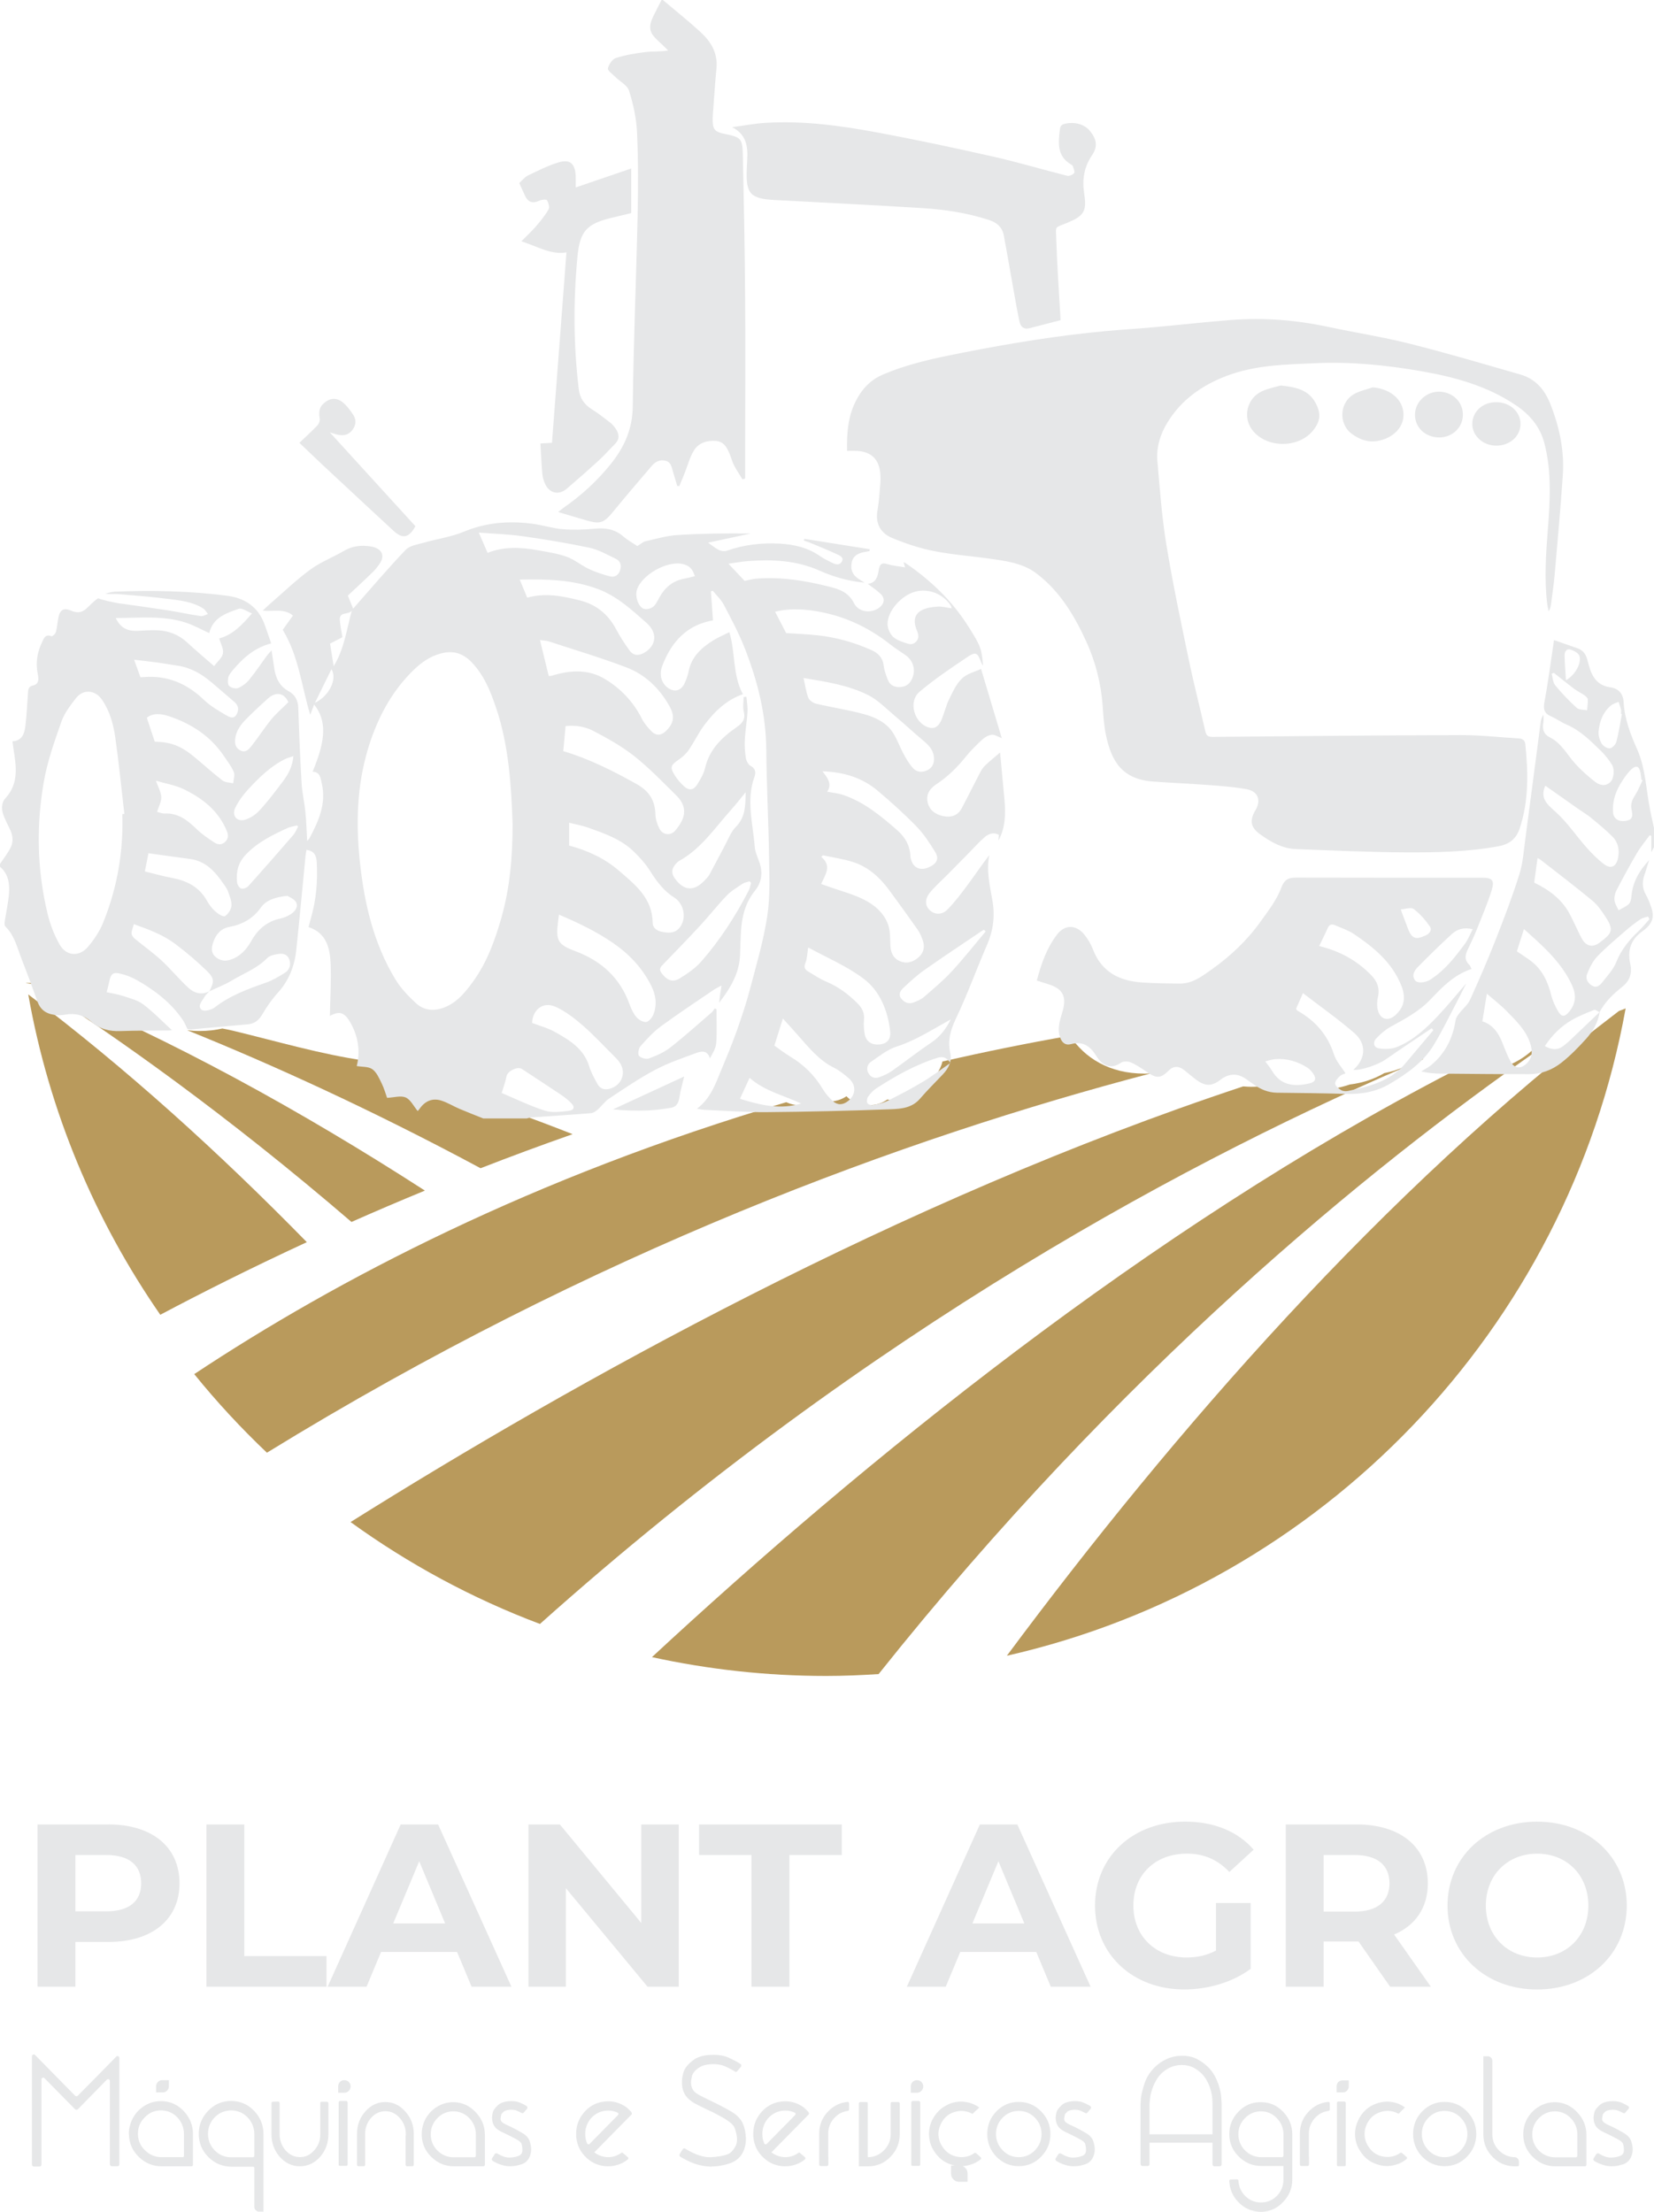
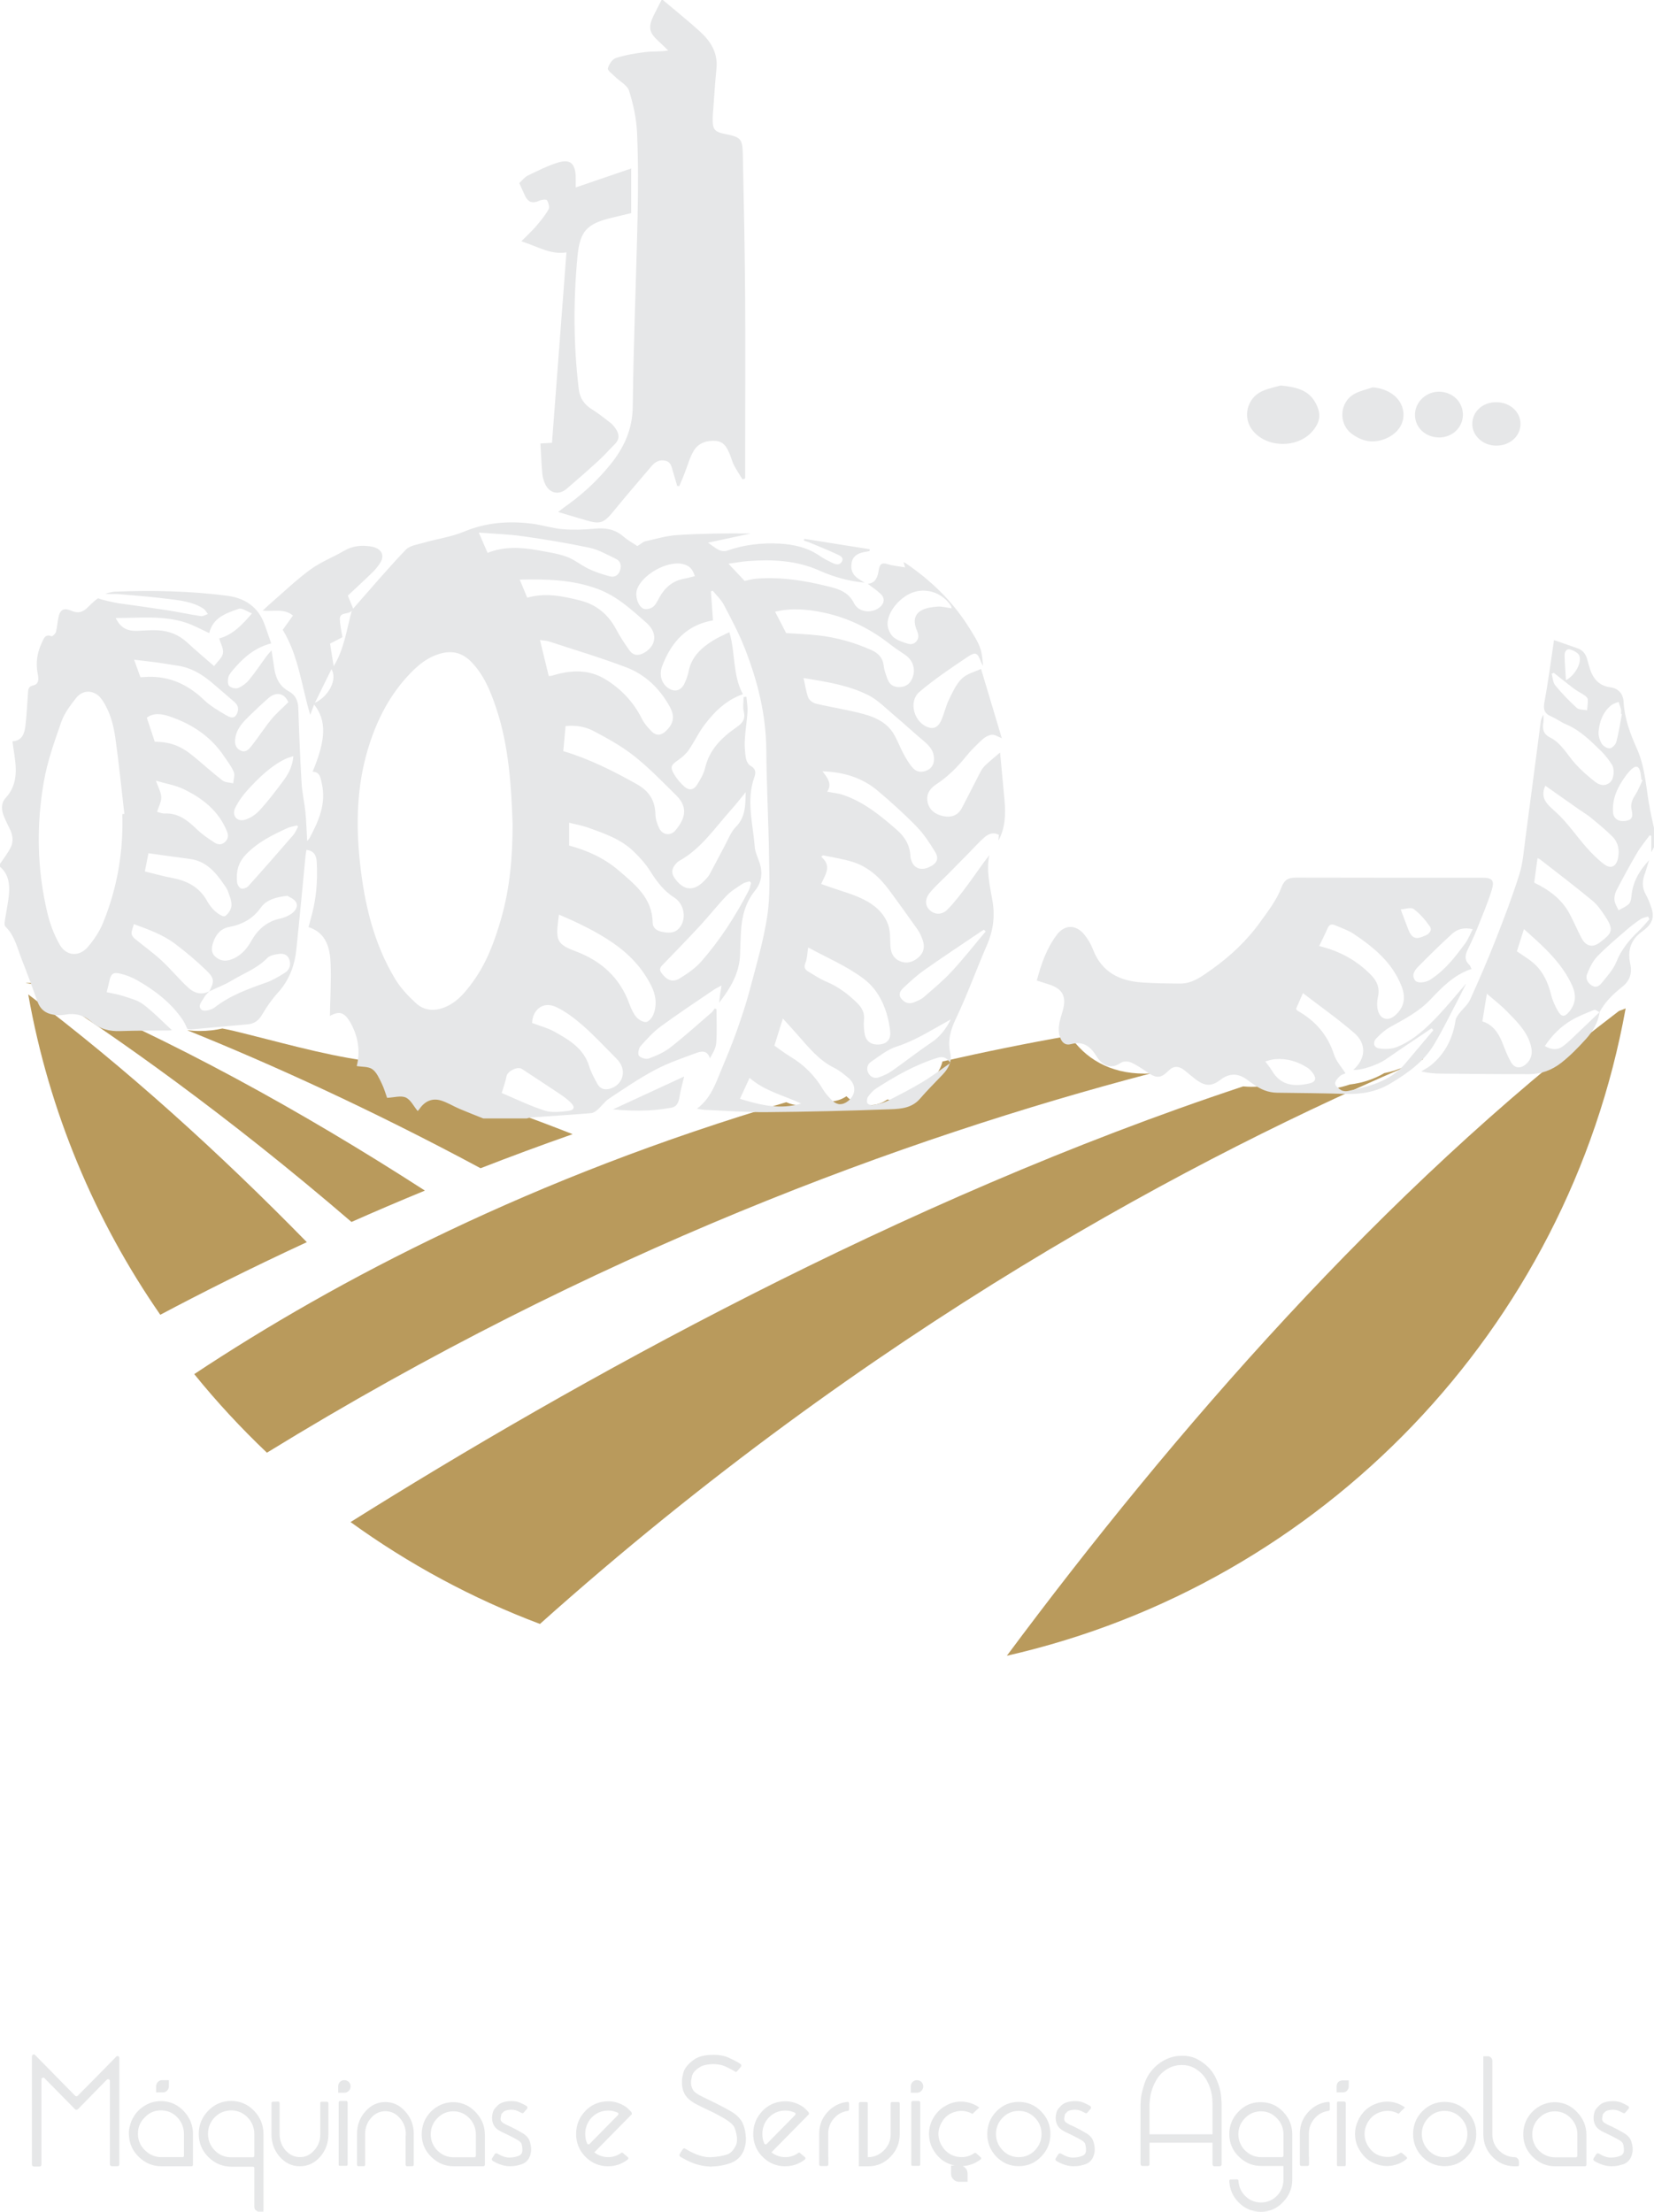
<svg xmlns="http://www.w3.org/2000/svg" xml:space="preserve" width="51.482mm" height="68.834mm" version="1.1" style="shape-rendering:geometricPrecision; text-rendering:geometricPrecision; image-rendering:optimizeQuality; fill-rule:evenodd; clip-rule:evenodd" viewBox="0 0 633.37 846.85">
  <defs>
    <style type="text/css">
   
    .fil1 {fill:#E6E7E8;fill-rule:nonzero}
    .fil0 {fill:#B99A5C;fill-rule:nonzero}
   
  </style>
  </defs>
  <g id="Camada_x0020_1">
-     <path class="fil0" d="M563.61 410.51c-2.36,0 -4.57,-0.23 -6.69,-0.59 -117.52,60.78 -227.19,150.36 -307.27,224.57 21.5,4.7 43.82,7.21 66.73,7.21 6.75,0 13.43,-0.29 20.07,-0.72 92.33,-115.9 187.16,-193.35 252.72,-239.07 -0.83,0.16 -1.7,0.26 -2.56,0.37 -5.63,5.03 -13.28,8.22 -23,8.22z" />
    <path class="fil0" d="M619.95 387.09c-90.31,68.69 -170.88,161.46 -234.39,246.87 120.79,-27.43 214.79,-125.14 236.95,-247.86 -0.82,0.37 -1.69,0.69 -2.56,0.99z" />
    <path class="fil0" d="M438.16 411.07c-13.35,0 -22.82,-6 -28.45,-14.51 -16.8,2.94 -33.02,6.27 -48.8,9.86 -0.86,3.54 -3.07,6.68 -6.69,8.19 -1.71,3.89 -5.3,6.87 -10.85,6.87 -1.31,0 -2.46,-0.21 -3.55,-0.51 -1.86,1.35 -4.22,2.2 -7.14,2.2 -3.73,0 -6.55,-1.37 -8.55,-3.43 -1.82,1.25 -4.12,2.03 -6.91,2.03 -1.43,0 -2.72,-0.21 -3.89,-0.57 -1.81,1.21 -4.05,1.98 -6.8,1.98 -2.09,0 -3.9,-0.43 -5.44,-1.16 -97,28.68 -172.19,67.96 -226.71,104.11 8.61,10.64 17.92,20.68 27.83,30.09 125.31,-77.04 244.55,-120.6 338.56,-145.25 -0.86,0.05 -1.71,0.13 -2.6,0.13z" />
    <path class="fil0" d="M530.01 410.92c-3.73,2.2 -8.12,3.71 -13.12,4.32 -3.67,1.28 -7.77,2.02 -12.35,2.02 -5.42,0 -10.17,-1.01 -14.32,-2.76 -3.32,1.02 -6.96,1.63 -10.99,1.63 -1.09,0 -2.14,-0.08 -3.18,-0.16 -131.48,43.51 -256.81,113.49 -341.81,166.81 22.16,16.03 46.5,29.21 72.52,39.01 126.68,-113.22 251.76,-179.53 338.26,-216.21 -0.41,-0.25 -0.8,-0.53 -1.19,-0.8 -3.79,2.94 -8.4,5.09 -13.82,6.12z" />
    <path class="fil0" d="M21.73 376.27c-2.73,0.02 -5.44,0.03 -8.2,0.07 0.76,0.31 1.51,0.63 2.26,0.94 2.93,0.42 5.86,0.93 8.79,1.4 -1.01,-0.74 -1.96,-1.55 -2.85,-2.41z" />
    <path class="fil0" d="M12.41 376.35c-0.81,0.01 -1.59,0 -2.4,0.02l0.01 0.08c1.09,0.15 2.19,0.33 3.28,0.48l-0.89 -0.58z" />
    <path class="fil0" d="M187.91 424.46c-0.77,0.05 -1.53,0.11 -2.33,0.11 -10.78,0 -19,-3.93 -24.74,-9.9 -7.03,-0.87 -12.81,-3.53 -17.33,-7.35 -1.25,-0.39 -2.48,-0.81 -3.72,-1.2 -17.1,-2.48 -33.52,-7.36 -50.57,-11.47 -1.33,-0.32 -2.71,-0.57 -4.07,-0.85 -2.7,0.61 -5.59,0.96 -8.7,0.96 -1.64,0 -3.22,-0.11 -4.75,-0.29 31.86,12.87 70.03,30.13 112.33,52.83 11.3,-4.41 23.09,-8.77 35.24,-13.04 -8,-3.16 -16.07,-6.17 -24.15,-9.13 -2.55,-0 -4.93,-0.25 -7.2,-0.67z" />
    <path class="fil0" d="M117.5 475.61c-33.58,-34.29 -69.28,-66.67 -106.68,-94.85 7.94,44.96 25.56,86.57 50.56,122.65 14.8,-7.86 33.75,-17.46 56.11,-27.8z" />
    <path class="fil0" d="M162.7 455.86c-47.17,-30.43 -96.67,-57.73 -146.91,-78.58 -0.83,-0.12 -1.66,-0.25 -2.49,-0.36 31.09,19.94 73.5,49.87 121.29,90.95 8.93,-3.96 18.34,-7.98 28.12,-12.01z" />
    <path class="fil1" d="M126.93 256.22c-2.07,4.21 -4.12,8.39 -6.34,12.89 5.56,-2.65 8.63,-9.18 6.34,-12.89zm-0.54 -9.78c0.5,3.16 0.93,5.83 1.38,8.63 4.04,-6.47 4.96,-14.04 6.97,-21.36 -1.15,1.86 -4.78,0.3 -4.61,3.55 0.11,2.13 0.61,4.24 0.99,6.72 -1.55,0.8 -3.45,1.79 -4.73,2.46zm180.38 176.08c-6.63,-3.12 -13.89,-4.7 -19.73,-9.82 -1.24,2.67 -2.41,5.22 -3.69,8.02 7.91,2.45 15.47,4.23 23.43,1.8zm-196.33 -153.66c-1.52,-3.46 -4.67,-4.24 -7.81,-1.43 -2.36,2.12 -4.7,4.27 -6.97,6.5 -2.39,2.34 -4.8,4.73 -5.48,8.23 -0.4,2.03 -0.28,4.04 1.82,5.14 2.13,1.12 3.42,-0.53 4.48,-1.89 2.57,-3.26 4.82,-6.8 7.44,-10 1.86,-2.27 4.14,-4.19 6.51,-6.55zm253.66 121.44c-0.84,0.48 -1.67,0.96 -2.52,1.43 -5.94,3.3 -11.68,6.9 -18.26,8.99 -3.5,1.11 -6.6,3.67 -9.74,5.8 -1.43,0.97 -1.96,2.71 -1.03,4.39 0.9,1.62 2.47,2.17 4.18,1.52 1.64,-0.62 3.31,-1.32 4.73,-2.32 5.11,-3.59 10.02,-7.48 15.2,-10.94 3.35,-2.24 5.62,-5.26 7.43,-8.87zm-98.01 -169.69c-0.9,-2.84 -2.13,-3.99 -4.41,-4.6 -6.07,-1.62 -16.15,4.18 -17.83,9.97 -0.66,2.29 0.46,6.24 2.6,7.09 1,0.39 2.71,-0.01 3.61,-0.7 1.09,-0.85 1.74,-2.34 2.45,-3.63 2.1,-3.78 5.07,-6.33 9.37,-7.14 1.41,-0.26 2.79,-0.66 4.21,-1zm97.87 186.36c-1.64,-2.34 -3.18,-2.49 -4.98,-1.94 -8.45,2.62 -16.08,6.95 -23.47,11.73 -1.2,0.78 -2.23,1.95 -3.08,3.13 -0.43,0.61 -0.6,1.78 -0.31,2.43 0.23,0.51 1.41,0.93 2.07,0.81 1.9,-0.36 3.88,-0.74 5.59,-1.59 4.58,-2.27 9.13,-4.65 13.51,-7.27 3.65,-2.19 7.06,-4.8 10.68,-7.3zm-249.8 -90.44l-0.44 -0.48c-1.22,0.33 -2.51,0.48 -3.64,1 -5.75,2.66 -11.41,5.39 -15.94,10.16 -2.96,3.12 -3.78,6.6 -3.36,10.59 0.09,0.9 0.86,2.2 1.58,2.42 0.78,0.24 2.16,-0.3 2.77,-0.98 5.79,-6.44 11.49,-12.95 17.16,-19.5 0.8,-0.92 1.25,-2.14 1.87,-3.22zm-1.82 -27.02c-1.34,0.47 -2.26,0.69 -3.09,1.09 -5.65,2.77 -10.06,7.14 -14.27,11.69 -1.91,2.07 -3.62,4.45 -4.88,6.98 -1.43,2.87 0.5,5.44 3.55,4.64 2.11,-0.56 4.27,-2.01 5.77,-3.66 3.24,-3.53 6.16,-7.38 9.04,-11.24 1.99,-2.65 3.55,-5.58 3.88,-9.51zm265.12 67.14l-0.7 -0.67 -0.98 0.61c-7.26,4.91 -14.58,9.73 -21.75,14.78 -2.9,2.04 -5.55,4.47 -8.14,6.92 -0.99,0.94 -2.03,2.36 -0.86,3.93 1.18,1.58 2.8,2.33 4.7,1.64 1.42,-0.51 2.92,-1.13 4.05,-2.1 3.69,-3.19 7.46,-6.33 10.76,-9.91 4.51,-4.87 8.62,-10.12 12.91,-15.21zm-13.03 -123.72c-0.13,-0.5 -0.15,-0.76 -0.27,-0.95 -2.97,-4.62 -8.63,-6.84 -13.78,-5.41 -5.34,1.48 -10.66,7.52 -10.51,12.53 0.05,1.66 1.01,3.74 2.24,4.83 1.52,1.32 3.7,1.97 5.69,2.58 2.03,0.62 4,-1.08 3.85,-3.19 -0.06,-0.95 -0.56,-1.87 -0.88,-2.8 -1.04,-3.05 -0.45,-5.53 2.32,-6.94 1.78,-0.91 3.98,-1.18 6.02,-1.32 1.7,-0.11 3.43,0.4 5.31,0.66zm-172.31 185.57c5.23,2.19 10.7,4.87 16.44,6.73 2.71,0.88 5.95,0.47 8.89,0.15 2.58,-0.28 2.88,-1.53 1.02,-3.3 -1.18,-1.12 -2.47,-2.13 -3.82,-3.03 -4.92,-3.3 -9.88,-6.52 -14.82,-9.78 -1.66,-1.09 -5.52,0.88 -5.87,2.81 -0.33,1.87 -1.03,3.68 -1.84,6.42zm-138.35 -159.19c0.53,-0.03 0.93,-0.04 1.33,-0.07 9.06,-0.72 16.57,2.52 23.1,8.82 2.43,2.34 5.48,4.06 8.4,5.79 1.11,0.66 2.82,1.62 3.9,-0.16 1.02,-1.69 0.97,-3.45 -0.69,-4.87 -2.96,-2.54 -5.9,-5.12 -8.89,-7.63 -3.8,-3.19 -7.97,-5.61 -12.96,-6.32 -2.49,-0.35 -4.95,-0.83 -7.44,-1.17 -2.91,-0.4 -5.83,-0.7 -9.17,-1.1 0.93,2.57 1.64,4.53 2.43,6.71zm5.94 39.64c0.92,2.64 2.02,4.44 2.05,6.26 0.04,1.8 -0.99,3.63 -1.62,5.65 0.95,0.21 1.97,0.67 2.97,0.62 5.19,-0.23 8.76,2.65 12.26,6.03 2.02,1.96 4.4,3.56 6.77,5.11 1.34,0.88 2.89,0.97 4.21,-0.42 1.21,-1.27 1.11,-2.55 0.49,-4.06 -3.2,-7.77 -9.33,-12.5 -16.46,-15.96 -3.21,-1.56 -6.87,-2.13 -10.67,-3.25zm50.33 44.04c-4.56,0.52 -8.06,1.57 -10.17,4.53 -3.09,4.3 -7.12,6.47 -12.1,7.4 -3.27,0.61 -5.15,2.91 -6.16,5.98 -0.61,1.86 -0.86,3.82 0.73,5.3 1.64,1.53 3.63,2.02 5.85,1.29 3.71,-1.21 6.18,-3.88 8.01,-7.15 2.54,-4.54 6.05,-7.57 11.18,-8.65 1.38,-0.3 2.79,-0.89 3.98,-1.67 1.57,-1.01 2.94,-2.75 2.02,-4.53 -0.68,-1.32 -2.58,-1.98 -3.35,-2.52zm186.5 57.36c1.77,1.23 3.88,2.89 6.16,4.26 5.21,3.12 9.34,7.26 12.47,12.53 0.98,1.65 2.34,3.14 3.76,4.44 1.79,1.65 3.82,1.54 5.76,0.05 3.13,-2.41 3.31,-6.21 0.26,-8.84 -1.72,-1.48 -3.55,-2.95 -5.56,-3.95 -5.88,-2.91 -9.82,-7.93 -14.03,-12.68 -1.9,-2.15 -3.84,-4.27 -5.57,-6.18 -1.09,3.48 -2.13,6.78 -3.26,10.39zm-11.01 -97.01c-2.03,2.46 -3.7,4.64 -5.52,6.67 -6.24,6.94 -11.47,14.92 -19.88,19.59 -0.55,0.3 -1.04,0.8 -1.45,1.29 -1.45,1.68 -1.71,3.42 -0.34,5.35 3.49,4.89 7.37,5.21 11.5,0.85 0.67,-0.71 1.39,-1.42 1.86,-2.27 2,-3.65 3.87,-7.36 5.85,-11.03 1.32,-2.43 2.32,-5.25 4.2,-7.14 3.74,-3.75 3.69,-8.25 3.79,-13.3zm-98.82 -91.65c6.19,-2.49 12.7,-2.19 19.23,-1.01 3.73,0.68 7.53,1.22 11.08,2.5 3,1.09 5.59,3.31 8.52,4.69 2.53,1.2 5.25,2.07 7.96,2.8 1.85,0.49 3.33,-0.36 3.97,-2.35 0.62,-1.93 0.08,-3.54 -1.68,-4.37 -3.29,-1.56 -6.56,-3.48 -10.04,-4.22 -8.48,-1.8 -17.04,-3.2 -25.62,-4.42 -5.43,-0.77 -10.95,-0.93 -16.79,-1.39 1.21,2.79 2.24,5.15 3.38,7.77zm-131.25 121.97c3.17,0.76 6.74,1.79 10.36,2.47 5.68,1.08 10.44,3.4 13.42,8.74 0.82,1.48 1.9,2.93 3.15,4.05 1.06,0.94 3.04,2.25 3.75,1.85 1.23,-0.71 2.39,-2.57 2.49,-4.02 0.13,-1.83 -0.75,-3.77 -1.38,-5.6 -0.35,-0.98 -1.06,-1.84 -1.65,-2.72 -3.21,-4.71 -6.87,-8.78 -12.93,-9.56 -5.35,-0.69 -10.69,-1.47 -15.82,-2.18 -0.4,2.02 -0.84,4.21 -1.38,6.96zm3.8 -49.66c5.84,0.06 9.83,1.46 14.89,5.61 3.71,3.04 7.25,6.3 11.05,9.23 1.04,0.8 2.71,0.74 4.1,1.08 0.11,-1.46 0.72,-3.12 0.23,-4.32 -0.88,-2.15 -2.4,-4.05 -3.71,-6.01 -5.17,-7.74 -12.52,-12.48 -21.1,-15.36 -2.96,-0.99 -6.13,-1.34 -8.5,0.59 1.09,3.26 2.04,6.14 3.05,9.17zm-14.94 -47.38c1.91,4.08 4.84,5.1 8.43,4.92 2.59,-0.12 5.2,-0.33 7.77,-0.2 4.23,0.23 8,1.71 11.2,4.69 3.21,2.99 6.58,5.79 10.27,9.02 1.32,-1.79 3.11,-3.22 3.39,-4.9 0.29,-1.76 -0.89,-3.76 -1.44,-5.71 5.11,-1.32 8.74,-5.13 12.56,-9.58 -2,-0.76 -3.85,-2.2 -5.06,-1.77 -4.81,1.7 -9.93,3.34 -11.31,9.32 -3.05,-1.38 -5.91,-3.01 -8.97,-4.01 -8.66,-2.82 -17.6,-1.77 -26.85,-1.77zm159.45 155.06c2.88,1.11 5.92,1.88 8.58,3.36 5.6,3.13 11.18,6.38 13.28,13.27 0.71,2.33 1.95,4.51 3.11,6.67 0.96,1.78 2.56,2.44 4.55,1.94 5.09,-1.28 6.87,-6.73 3.51,-10.77 -0.52,-0.63 -1.1,-1.21 -1.67,-1.78 -3.93,-3.9 -7.69,-8 -11.85,-11.62 -3.15,-2.75 -6.58,-5.41 -10.32,-7.17 -5.36,-2.51 -9.15,1.58 -9.19,6.1zm83.85 -53.68l-0.6 -0.55c-0.88,0.29 -1.89,0.41 -2.64,0.92 -2.09,1.39 -4.33,2.7 -6.06,4.49 -3.54,3.67 -6.7,7.73 -10.16,11.48 -4.58,4.96 -9.29,9.79 -13.98,14.64 -0.95,0.99 -2.03,1.92 -1.03,3.34 1.72,2.4 3.91,4.31 7.2,2.26 2.93,-1.83 5.93,-3.85 8.19,-6.44 7.22,-8.25 13.16,-17.46 18.2,-27.24 0.46,-0.89 0.59,-1.94 0.88,-2.91zm21.86 24.77c-0.37,2.28 -0.37,4.23 -1.06,5.91 -0.65,1.62 -0.24,2.52 1,3.26 2.3,1.37 4.55,2.9 7,3.92 4.58,1.93 8.45,4.81 11.94,8.3 1.75,1.74 2.78,3.71 2.49,6.37 -0.19,1.77 -0.04,3.63 0.27,5.39 0.54,2.98 2.79,4.36 6,3.95 2.63,-0.34 4.1,-2.01 3.75,-5.07 -0.93,-7.95 -3.94,-15.39 -10.17,-20.07 -6.54,-4.91 -14.28,-8.15 -21.22,-11.96zm7.25 -59.64c2.23,0.43 4.26,0.6 6.14,1.24 7.93,2.68 14.27,7.89 20.51,13.33 3.22,2.81 5.11,6.04 5.26,10.34 0.03,0.63 0.27,1.29 0.52,1.89 1.06,2.6 3.61,3.43 6.51,2.14 3.13,-1.39 4.06,-3.24 2.37,-5.97 -2.08,-3.38 -4.3,-6.8 -7.04,-9.61 -4.73,-4.85 -9.76,-9.41 -14.93,-13.75 -5.92,-4.97 -12.95,-7.15 -21.13,-7.41 2.07,2.6 3.8,5.01 1.78,7.82zm-114.85 -74.28c6.92,-1.97 13.48,-0.63 20.07,1.01 6.28,1.57 10.83,5.2 13.91,10.95 1.53,2.87 3.31,5.63 5.22,8.26 1.46,2.01 3.48,2.1 5.63,0.85 4.62,-2.69 5.24,-7.57 0.86,-11.43 -5.71,-5.04 -11.32,-10.26 -18.72,-13 -9.67,-3.58 -19.6,-3.77 -29.83,-3.57 1.01,2.44 1.91,4.6 2.87,6.93zm105.82 30.75c0.66,2.87 0.95,5.33 1.84,7.56 0.41,1.03 1.85,2.02 3,2.29 6.07,1.43 12.27,2.34 18.27,3.98 4.37,1.2 8.64,3.17 11.23,7.28 1.6,2.55 2.6,5.47 4.06,8.12 1.04,1.91 2.17,3.86 3.65,5.41 1.45,1.52 3.54,1.59 5.44,0.63 1.86,-0.95 2.58,-2.62 2.46,-4.71 -0.19,-3.32 -2.41,-5.19 -4.71,-7.12 -3.49,-2.92 -6.82,-6.05 -10.31,-8.97 -3.3,-2.76 -6.4,-6.03 -10.16,-7.92 -7.52,-3.77 -15.85,-5.09 -24.77,-6.55zm-6.66 -17.2c3.89,0.27 8.02,0.41 12.12,0.86 7.13,0.77 13.97,2.72 20.53,5.64 2.6,1.16 4.36,2.93 4.72,6.03 0.2,1.76 0.86,3.5 1.48,5.18 0.73,1.95 2.22,2.96 4.33,2.97 2.12,0.01 3.78,-0.79 4.81,-2.73 1.83,-3.42 0.89,-7.3 -2.31,-9.54 -1.87,-1.31 -3.81,-2.5 -5.6,-3.91 -7.64,-6.05 -16.12,-10.3 -25.64,-12.33 -6.38,-1.36 -12.79,-1.83 -18.68,-0.34 1.39,2.68 2.78,5.36 4.24,8.16zm-86.99 107.79c-0.16,1.21 -0.25,1.93 -0.35,2.66 -0.95,7.4 -0.04,8.85 6.71,11.38 9.76,3.65 16.94,10.04 20.61,20.16 0.64,1.75 1.43,3.58 2.61,4.97 0.88,1.05 2.57,2.07 3.78,1.95 1.04,-0.1 2.33,-1.68 2.8,-2.89 1.45,-3.71 0.97,-7.4 -0.81,-10.96 -3.42,-6.83 -8.43,-12.13 -14.67,-16.42 -6.4,-4.4 -13.3,-7.7 -20.69,-10.85zm3.89 -26.44c6.94,1.86 13.53,4.82 19.2,9.73 6.18,5.35 12.67,10.42 12.79,19.83 0.03,2.1 1.75,3.13 3.59,3.48 2.32,0.44 4.7,0.69 6.56,-1.41 2.87,-3.23 2.15,-9.13 -1.84,-11.68 -4.07,-2.59 -6.76,-6.18 -9.28,-10.19 -1.76,-2.79 -4.04,-5.32 -6.43,-7.61 -4.83,-4.63 -11.04,-6.75 -17.14,-8.95 -2.43,-0.88 -5.01,-1.32 -7.46,-1.94l0 8.74zm96.51 14.72c1.24,0.44 2.28,0.79 3.33,1.17 4.27,1.51 8.71,2.67 12.75,4.66 4.17,2.04 7.92,5.11 9.55,9.72 0.87,2.45 0.76,5.3 0.88,7.98 0.12,2.71 1.08,4.89 3.54,5.97 2.72,1.2 5.26,0.41 7.4,-1.57 1.88,-1.73 2.28,-3.96 1.47,-6.32 -0.5,-1.45 -1.12,-2.92 -2,-4.17 -3.52,-5.02 -7.13,-9.98 -10.75,-14.93 -3.7,-5.05 -8.21,-9.15 -14.24,-11.01 -3.67,-1.13 -7.5,-1.68 -11.26,-2.49l-0.64 0.6c4.2,3.49 1.53,6.81 -0.02,10.37zm-107.68 -93.38c1.18,4.86 2.27,9.32 3.36,13.76 0.63,-0.05 0.87,-0.04 1.09,-0.1 0.62,-0.16 1.24,-0.37 1.87,-0.54 6.33,-1.68 12.63,-1.74 18.4,1.69 6.18,3.67 11.05,8.78 14.34,15.36 0.86,1.72 2.2,3.25 3.55,4.65 1.85,1.93 3.83,1.8 5.75,-0.13 2.9,-2.9 3.38,-5.54 1.26,-9.35 -3.82,-6.89 -9.35,-12.17 -16.59,-14.92 -9.76,-3.71 -19.79,-6.69 -29.71,-9.95 -0.88,-0.29 -1.86,-0.28 -3.32,-0.48zm8.91 42.5c9.88,2.93 19.13,7.58 28.21,12.68 4.7,2.65 6.98,6.25 7.1,11.63 0.04,1.81 0.69,3.72 1.52,5.36 1.26,2.51 4.31,2.85 6.08,0.74 3.29,-3.9 5.43,-8.49 0.37,-13.46 -5.22,-5.14 -10.33,-10.47 -16.04,-15 -4.8,-3.8 -10.25,-6.82 -15.67,-9.67 -3.25,-1.7 -7.02,-2.29 -10.67,-1.85 -0.31,3.28 -0.59,6.29 -0.89,9.57zm-168.82 24.13l0.76 -0.08c-1.13,-9.7 -2.08,-19.44 -3.45,-29.11 -0.73,-5.12 -2.08,-10.16 -5.06,-14.55 -2.61,-3.85 -7.25,-4.28 -10.06,-0.62 -2.13,2.77 -4.39,5.69 -5.53,8.93 -2.63,7.49 -5.34,15.08 -6.71,22.86 -2.97,16.85 -2.64,33.8 1.36,50.51 1,4.17 2.57,8.36 4.7,12.05 2.57,4.45 7.52,4.72 10.83,0.81 2.29,-2.71 4.37,-5.81 5.72,-9.08 5.46,-13.32 7.86,-27.27 7.43,-41.71zm149.44 3.75c-0.54,-14.54 -1.4,-29.63 -6.24,-44.18 -2.17,-6.51 -4.67,-12.78 -9.53,-17.8 -2.95,-3.05 -6.42,-4.36 -10.56,-3.55 -6.06,1.19 -10.5,5.17 -14.41,9.54 -7.09,7.91 -11.7,17.36 -14.73,27.54 -4.21,14.17 -4.57,28.64 -2.99,43.25 1.7,15.76 5.25,30.96 13.51,44.62 2.08,3.44 4.98,6.49 7.94,9.22 3.01,2.76 6.78,3.19 10.72,1.68 5.05,-1.94 8.26,-5.97 11.28,-10.15 5.18,-7.2 8.19,-15.48 10.62,-23.93 3.34,-11.61 4.38,-23.57 4.39,-36.25zm-116.09 64.06c-0.65,0.72 -1.49,1.35 -1.93,2.19 -0.82,1.57 -2.88,3.43 -1.05,4.93 0.88,0.73 3.73,0.06 4.98,-0.92 5.91,-4.59 12.71,-7.05 19.6,-9.47 2.56,-0.89 4.97,-2.34 7.3,-3.8 1.71,-1.08 2.38,-2.87 1.73,-4.95 -0.65,-2.04 -2.34,-2.53 -4.08,-2.27 -1.54,0.22 -3.43,0.56 -4.43,1.59 -3.85,3.98 -8.95,5.81 -13.5,8.56 -2.74,1.66 -5.78,2.8 -8.68,4.18 1.94,-3.77 2.03,-4.94 -1.11,-7.99 -3.73,-3.62 -7.73,-6.98 -11.87,-10.11 -4.69,-3.56 -10.18,-5.56 -15.91,-7.63 -0.36,1.35 -0.86,2.43 -0.88,3.53 -0,0.67 0.6,1.52 1.17,1.99 3.42,2.84 7.07,5.41 10.33,8.42 3.63,3.35 6.75,7.27 10.42,10.57 2.17,1.96 5,2.73 7.91,1.17zm-80.19 -48.77c1.42,-2.18 3.12,-4.22 4.19,-6.55 1.06,-2.32 0.58,-4.83 -0.62,-7.14 -0.75,-1.46 -1.44,-2.95 -2.07,-4.46 -1.03,-2.44 -1.15,-5.13 0.6,-7.03 5.15,-5.62 4.08,-12.1 3.08,-18.67 -0.15,-0.96 -0.27,-1.92 -0.43,-3.06 3.73,-0.23 4.59,-2.99 4.94,-5.81 0.53,-4.33 0.72,-8.7 1.03,-13.05 0.09,-1.32 0.34,-2.18 1.96,-2.54 2.36,-0.53 2.1,-2.73 1.74,-4.47 -0.85,-4.23 -0.21,-8.19 1.63,-12 0.72,-1.51 1.22,-3.35 3.66,-2.36 0.32,0.13 1.49,-0.93 1.67,-1.6 0.49,-1.81 0.59,-3.73 0.97,-5.58 0.62,-3.06 2.11,-3.82 4.9,-2.61 2.58,1.12 4.4,0.7 6.49,-1.44 0.8,-0.82 1.64,-1.59 2.49,-2.34 0.42,-0.37 0.91,-0.67 1.33,-0.99 0.78,0.5 6.7,1.78 7.67,1.91 6.25,0.85 12.5,1.71 18.72,2.68 4.32,0.67 8.6,1.61 12.92,2.25 0.85,0.13 1.83,-0.51 2.74,-0.79 -0.59,-0.72 -1.05,-1.64 -1.79,-2.11 -4.1,-2.64 -8.85,-3.1 -13.48,-3.69 -6.35,-0.81 -12.74,-1.31 -19.11,-1.84 -1.59,-0.13 -3.21,0.12 -4.95,-0.18 1.23,-0.26 2.46,-0.7 3.7,-0.75 14.46,-0.55 28.91,-0.3 43.25,1.61 6.39,0.85 11.59,4.17 14,10.77 0.89,2.44 1.73,4.91 2.6,7.43 -6.45,1.65 -10.87,5.66 -14.8,10.36 -0.67,0.81 -1.41,1.73 -1.63,2.71 -0.22,1.05 -0.26,2.69 0.36,3.25 0.77,0.72 2.49,1.15 3.43,0.76 1.58,-0.65 3.11,-1.83 4.21,-3.17 2.38,-2.9 4.47,-6.05 6.69,-9.08 0.48,-0.64 1.04,-1.21 1.87,-2.17 0.42,2.73 0.74,5.03 1.11,7.33 0.59,3.58 2.14,6.5 5.42,8.3 2.5,1.38 3.61,3.49 3.71,6.44 0.32,9.63 0.71,19.25 1.27,28.87 0.22,3.68 1.09,7.31 1.46,10.99 0.36,3.6 0.45,7.23 0.67,11.06 0.36,-0.43 0.73,-0.77 0.96,-1.19 3.48,-6.52 6.42,-13.19 4.63,-20.89 -0.46,-1.94 -0.58,-4.4 -3.51,-4.43 5.19,-12.45 5.4,-19.62 0.59,-25.73 -0.47,1.24 -0.88,2.32 -1.5,3.95 -3.35,-11.15 -4.41,-22.5 -10.52,-32.56 1.11,-1.56 2.43,-3.4 3.91,-5.46 -3.32,-2.81 -7.34,-1.49 -11.57,-1.87 0.99,-0.94 1.74,-1.7 2.54,-2.39 5.18,-4.48 10.14,-9.27 15.63,-13.31 3.95,-2.91 8.68,-4.71 12.95,-7.21 3.13,-1.84 6.39,-2.22 9.86,-1.74 0.72,0.1 1.45,0.25 2.12,0.51 2.66,1.03 3.46,3.29 1.93,5.74 -0.82,1.3 -1.8,2.55 -2.9,3.63 -3.09,3.02 -6.28,5.94 -9.55,9.01 0.62,1.49 1.27,3.1 2.05,5 0.53,-0.61 0.86,-1.01 1.2,-1.4 6.27,-7.09 12.38,-14.35 18.94,-21.16 1.61,-1.68 4.64,-2.04 7.1,-2.75 5.05,-1.45 10.36,-2.18 15.18,-4.18 8.56,-3.56 17.28,-4.2 26.25,-3.03 3.85,0.5 7.62,1.76 11.48,2.07 4.07,0.34 8.23,0.21 12.31,-0.18 4.08,-0.39 7.67,0.12 10.91,2.91 1.83,1.59 4,2.76 5.44,3.74 1.31,-0.78 2.16,-1.61 3.14,-1.83 4.03,-0.93 8.06,-2.12 12.15,-2.38 9.38,-0.6 18.79,-0.71 28.19,-0.6 -5.43,1.16 -10.87,2.32 -16.4,3.51 1.71,1.17 2.9,2.22 4.28,2.86 0.86,0.4 2.12,0.52 3.01,0.2 6.54,-2.3 13.27,-3.05 20.13,-2.69 5.6,0.3 10.9,1.55 15.6,4.87 1.38,0.98 2.98,1.66 4.49,2.46 1.33,0.7 2.89,1.02 3.71,-0.4 0.95,-1.64 -0.76,-2.37 -1.83,-2.86 -3.45,-1.6 -6.99,-3.02 -10.5,-4.49 -0.71,-0.29 -1.45,-0.48 -2.18,-0.72l0.15 -0.69c8.36,1.32 16.71,2.64 25.06,3.97l-0.07 0.72c-0.76,0.13 -1.52,0.26 -2.27,0.41 -2.31,0.47 -4.15,1.55 -4.6,4.11 -0.44,2.5 0.33,4.55 2.47,5.98 0.81,0.55 1.64,1.05 2.46,1.58 -6.03,-0.55 -11.81,-2.19 -17.31,-4.64 -8.76,-3.9 -17.9,-4.31 -27.21,-3.63 -2.45,0.18 -4.88,0.66 -7.57,1.02 2.28,2.42 4.24,4.51 6.19,6.58 1.4,-0.27 2.98,-0.74 4.57,-0.87 9.41,-0.74 18.62,0.77 27.7,3.04 3.82,0.95 7.54,2.15 9.61,6.36 1.75,3.55 6.76,4.08 9.85,1.57 1.8,-1.46 2.07,-3.46 0.4,-5.08 -1.51,-1.45 -3.29,-2.61 -4.95,-3.89 3.12,-0.35 3.79,-2.8 4.18,-5.29 0.34,-2.16 1.07,-3 3.38,-2.26 2.05,0.66 4.25,0.8 6.7,1.24 -0.26,-0.87 -0.4,-1.36 -0.58,-1.96l0.72 0.3c9.54,6.48 17.77,14.34 24.01,24.15 4.96,7.82 5.14,8.73 5.73,15.16l-0.37 -0.55 -0.35 -0.64c-1.37,-3.82 -2.05,-4.31 -5.3,-2.13 -6.26,4.21 -12.57,8.43 -18.32,13.31 -4.51,3.83 -2,12.18 3.71,13.71 2.45,0.66 3.85,-0.99 4.69,-2.96 1.09,-2.56 1.69,-5.35 2.9,-7.83 1.38,-2.83 2.76,-5.92 4.96,-8.02 1.98,-1.89 5.07,-2.6 7.3,-3.66 2.75,9.2 5.34,17.86 7.93,26.51 -1.41,-0.53 -2.63,-1.39 -3.78,-1.3 -1.25,0.11 -2.63,0.87 -3.59,1.76 -2.27,2.09 -4.5,4.27 -6.44,6.68 -3.26,4.05 -6.87,7.63 -11.2,10.48 -2.41,1.59 -4.04,3.76 -3.41,6.8 0.66,3.16 3.01,4.81 5.99,5.43 2.94,0.61 5.56,-0.13 7.08,-2.99 2.32,-4.33 4.47,-8.75 6.75,-13.1 0.6,-1.15 1.25,-2.36 2.16,-3.23 2.11,-2.01 4.39,-3.82 5.79,-5.02 0.49,5.26 1.11,11.69 1.69,18.13 0.47,5.37 0.36,10.66 -2.32,15.59 0.06,-0.71 0.12,-1.41 0.18,-2.2 -2.08,-1.15 -3.95,-0.41 -5.43,0.86 -2.16,1.84 -4.05,4.01 -6.05,6.04 -2.62,2.66 -5.24,5.33 -7.87,7.99 -2.35,2.38 -4.89,4.6 -7.02,7.17 -2.07,2.5 -1.94,4.96 -0.2,6.68 1.81,1.8 4.64,2.08 6.81,-0.1 2.85,-2.86 5.31,-6.15 7.73,-9.41 2.82,-3.77 5.41,-7.7 8.35,-11.46 -1.24,6.08 0.27,11.85 1.24,17.63 0.99,5.87 0.23,11.37 -2.15,16.83 -4.05,9.33 -7.49,18.95 -11.87,28.11 -2.1,4.4 -3.22,8.45 -2.17,13.18 0.72,3.26 -0.69,5.91 -2.87,8.22 -2.92,3.08 -5.95,6.07 -8.72,9.29 -3.02,3.51 -7.17,3.88 -11.11,4.03 -15.89,0.59 -31.8,0.98 -47.7,1.11 -7.94,0.07 -15.89,-0.56 -23.84,-0.89 -0.76,-0.03 -1.51,-0.23 -2.75,-0.43 5.27,-3.98 7.09,-9.51 9.28,-14.77 2.01,-4.84 4.05,-9.69 5.81,-14.63 1.9,-5.33 3.71,-10.72 5.15,-16.19 2.45,-9.28 5.2,-18.55 6.66,-28.01 1.15,-7.5 0.81,-15.28 0.7,-22.92 -0.2,-13.58 -0.95,-27.16 -1.05,-40.75 -0.09,-13.57 -3.32,-26.41 -8.18,-38.86 -2.25,-5.78 -5.2,-11.31 -8.08,-16.81 -1.03,-1.98 -2.8,-3.58 -4.22,-5.36l-0.74 0.2c0.27,3.75 0.54,7.5 0.8,11.13 -9.95,1.7 -15.93,8.18 -19.43,17.43 -1.26,3.33 -0.33,6.47 1.98,8.26 2.57,1.97 5.2,1.38 6.57,-1.6 0.65,-1.4 1.22,-2.9 1.51,-4.41 1.07,-5.69 4.87,-9.14 9.38,-11.97 1.91,-1.2 4.03,-2.07 6.26,-3.2 2.38,7.89 1.18,16.41 5.19,23.75 -6.22,2.14 -10.88,6.61 -14.81,11.86 -2.23,2.98 -3.83,6.45 -5.95,9.52 -1.02,1.48 -2.48,2.75 -3.96,3.78 -2.89,2 -3.29,2.79 -1.46,5.77 1.01,1.64 2.33,3.17 3.77,4.45 1.76,1.56 3.47,1.39 4.77,-0.6 1.32,-2.02 2.61,-4.24 3.16,-6.56 1.66,-7.01 6.31,-11.56 11.79,-15.39 2.26,-1.58 3.81,-2.97 3.03,-6.11 -0.44,-1.77 -0.08,-3.74 -0.08,-5.63l1.08 -0.1c0.16,1.91 0.53,3.84 0.42,5.73 -0.2,3.53 -0.83,7.03 -1.02,10.56 -0.13,2.36 0.01,4.76 0.38,7.09 0.17,1.11 0.9,2.56 1.8,3.05 2.01,1.08 2.08,2.6 1.48,4.3 -3.21,8.9 -0.55,17.77 0.12,26.63 0.16,2.07 1.13,4.1 1.83,6.12 1.35,3.91 0.79,7.65 -1.7,10.73 -3.7,4.58 -5.04,9.85 -5.38,15.53 -0.17,2.96 -0.26,5.93 -0.35,8.89 -0.22,7.12 -3.63,12.82 -8.02,18.52 0.15,-1.28 0.25,-2.25 0.38,-3.21 0.13,-0.97 0.3,-1.94 0.52,-3.38 -1.19,0.65 -2.11,1.05 -2.93,1.61 -6.79,4.63 -13.66,9.15 -20.29,14.02 -2.91,2.14 -5.42,4.9 -7.83,7.63 -0.72,0.82 -1.07,3.06 -0.53,3.66 0.76,0.86 2.74,1.39 3.82,0.99 2.85,-1.06 5.77,-2.32 8.15,-4.18 5.44,-4.25 10.59,-8.9 15.82,-13.41 0.48,-0.41 0.79,-1.02 1.17,-1.54l0.7 0.25c0,4.35 0.23,8.73 -0.1,13.06 -0.15,1.98 -1.38,3.88 -2.41,5.78 -0.94,-3.15 -3.24,-2.76 -5.07,-2.1 -5.4,1.98 -10.91,3.85 -15.97,6.54 -6.08,3.22 -11.81,7.16 -17.57,10.97 -1.65,1.09 -2.85,2.88 -4.37,4.22 -0.71,0.62 -1.65,1.3 -2.53,1.37 -7.6,0.61 -15.2,1.08 -22.81,1.62 -0.63,0.04 -1.25,0.27 -1.87,0.41l-16.57 0c-3.05,-1.22 -6.12,-2.41 -9.14,-3.69 -2.37,-1.01 -4.61,-2.43 -7.05,-3.18 -3.45,-1.06 -6.3,0.28 -8.37,3.36l-0.59 0.66c-1.53,-1.84 -2.69,-4.34 -4.57,-5.18 -1.87,-0.83 -4.47,0 -7.14,0.13 -0.53,-1.44 -1.12,-3.59 -2.08,-5.55 -0.96,-1.95 -1.93,-4.25 -3.57,-5.41 -1.53,-1.08 -3.95,-0.86 -5.97,-1.21 1.36,-5.49 0.68,-10.9 -2.21,-16.24 -2.36,-4.37 -4.33,-5 -8.08,-2.95 0.12,-6.47 0.54,-13.21 0.29,-19.92 -0.24,-6.08 -1.62,-11.89 -8.48,-14.1 0.37,-1.33 0.66,-2.43 0.97,-3.53 1.97,-6.95 2.6,-14.03 2.2,-21.24 -0.14,-2.59 -0.96,-4.42 -3.95,-4.79 -0.12,0.78 -0.28,1.57 -0.36,2.37 -1.17,11.94 -2.26,23.89 -3.52,35.83 -0.65,6.18 -2.76,11.75 -7.03,16.45 -2.28,2.52 -4.29,5.38 -6,8.33 -1.33,2.31 -3.01,3.58 -5.53,3.81 -7.19,0.66 -14.38,1.31 -21.57,1.94 -0.61,0.05 -1.24,-0.07 -1.53,-0.09 -0.69,-1.36 -1.13,-2.51 -1.8,-3.5 -4.46,-6.58 -10.58,-11.26 -17.33,-15.13 -2.07,-1.19 -4.39,-2.13 -6.71,-2.65 -2.77,-0.62 -3.55,0.19 -4.13,3.07 -0.25,1.25 -0.61,2.49 -1,4.06 2.17,0.49 4.25,0.78 6.22,1.43 2.66,0.89 5.59,1.58 7.77,3.22 3.91,2.95 7.34,6.54 11.01,9.9 -0.33,0.03 -0.78,0.1 -1.24,0.11 -6.17,0.07 -12.33,0 -18.49,0.23 -4.26,0.16 -7.97,-0.79 -11.25,-3.67 -2.78,-2.43 -6.09,-3.31 -9.77,-2.64 -1.03,0.19 -2.1,0.26 -3.15,0.2 -3.48,-0.2 -6.24,-1.48 -7.55,-5.11 -1.94,-5.4 -3.93,-10.79 -6.03,-16.13 -1.73,-4.39 -2.71,-9.17 -6.27,-12.66 -0.38,-0.37 -0.37,-1.33 -0.27,-1.98 0.52,-3.58 1.34,-7.12 1.63,-10.72 0.3,-3.82 -0.28,-7.53 -3.47,-10.23l0 -0.99z" />
    <path class="fil1" d="M253.83 0c4.72,3.98 9.54,7.84 14.12,11.99 4.12,3.73 7.01,8.16 6.41,14.22 -0.53,5.24 -0.83,10.51 -1.24,15.76 -0.08,1.06 -0.2,2.13 -0.22,3.2 -0.08,4.4 0.65,5.32 4.87,6.17 5.95,1.2 6.54,1.74 6.68,7.93 0.37,17.54 0.75,35.08 0.87,52.62 0.15,20.18 0.03,40.36 0.02,60.54l0 10.78 -1.03 0.32c-1.09,-1.8 -2.26,-3.55 -3.25,-5.41 -0.61,-1.15 -0.92,-2.46 -1.4,-3.68 -1.06,-2.65 -2.23,-5.34 -5.49,-5.62 -3.42,-0.28 -6.68,0.72 -8.5,3.75 -1.61,2.69 -2.41,5.88 -3.59,8.84 -0.62,1.57 -1.29,3.12 -1.94,4.68l-0.8 0.01c-0.53,-1.81 -1.06,-3.62 -1.61,-5.43 -0.51,-1.71 -0.7,-3.69 -2.83,-4.24 -2.22,-0.58 -3.98,0.36 -5.39,2.03 -4.87,5.72 -9.79,11.42 -14.54,17.24 -3.75,4.59 -5.08,5.13 -10.64,3.49 -3.42,-1.01 -6.84,-2.02 -10.6,-3.14 0.76,-0.6 1.38,-1.14 2.05,-1.61 6.8,-4.72 12.89,-10.29 18.08,-16.74 5.1,-6.34 8.34,-13.32 8.44,-22.02 0.27,-24.22 1.32,-48.42 1.85,-72.64 0.23,-10.78 0.27,-21.58 -0.21,-32.35 -0.24,-5.36 -1.44,-10.8 -3.05,-15.93 -0.68,-2.15 -3.54,-3.58 -5.36,-5.39 -1.03,-1.03 -2.94,-2.39 -2.75,-3.18 0.37,-1.53 1.7,-3.55 3.06,-3.98 3.66,-1.17 7.53,-1.81 11.35,-2.28 2.76,-0.33 5.6,-0.07 8.68,-0.61 -1.25,-1.21 -2.48,-2.43 -3.77,-3.61 -3.52,-3.22 -3.95,-5.23 -1.89,-9.57 0.99,-2.07 2.08,-4.09 3.12,-6.14l0.49 0z" />
    <path class="fil1" d="M599.65 260.43c3.45,-1.77 6.1,-6.66 5.17,-9.3 -0.38,-1.1 -2.11,-2 -3.42,-2.42 -1.48,-0.49 -2.29,0.82 -2.27,2.15 0.04,3.03 0.31,6.05 0.52,9.57zm-4.64 -2.81l-0.83 0.34c0.43,1.5 0.46,3.34 1.36,4.43 2.53,3.07 5.31,5.97 8.24,8.64 0.89,0.81 2.62,0.66 3.96,0.95 0.12,-1.4 0.36,-2.81 0.28,-4.2 -0.04,-0.55 -0.73,-1.18 -1.28,-1.56 -1.26,-0.89 -2.69,-1.54 -3.92,-2.47 -2.64,-1.98 -5.21,-4.08 -7.81,-6.12zm26.08 15.8l-0.34 -0.07c0,-0.58 0.11,-1.18 -0.02,-1.73 -0.23,-0.98 -0.61,-1.92 -0.93,-2.88 -0.92,0.4 -1.97,0.64 -2.73,1.24 -3.21,2.55 -4.56,6.18 -4.92,10.1 -0.14,1.52 0.39,3.31 1.18,4.63 0.57,0.95 2.13,1.93 3.13,1.82 0.95,-0.11 2.24,-1.48 2.51,-2.53 0.92,-3.47 1.44,-7.05 2.11,-10.59zm7.92 25.31l-0.48 -0.28c-0.12,-0.89 -0.18,-1.8 -0.36,-2.68 -0.5,-2.47 -1.64,-2.88 -3.46,-1.2 -0.77,0.71 -1.46,1.54 -2.09,2.39 -3.07,4.17 -5.32,8.68 -4.94,14.07 0.17,2.43 2.12,3.67 4.75,3.3 2.29,-0.31 3.04,-1.37 2.4,-4.08 -0.54,-2.23 0.1,-3.93 1.29,-5.75 1.16,-1.79 1.94,-3.84 2.88,-5.78zm2.61 53.2l-0.55 -1.01c-0.95,0.33 -2.03,0.48 -2.85,1.03 -1.88,1.27 -3.71,2.65 -5.42,4.14 -3.8,3.31 -7.69,6.54 -11.18,10.16 -1.74,1.81 -2.91,4.31 -3.87,6.69 -0.67,1.68 0.13,3.35 1.81,4.41 1.68,1.06 2.94,0.09 3.82,-1.02 2.02,-2.54 4.38,-5.04 5.56,-7.99 1.9,-4.75 4.91,-8.41 8.49,-11.8 1.51,-1.43 2.81,-3.07 4.21,-4.62zm-63.97 39.15c3.7,1.11 6.08,4.14 7.62,8.07 0.98,2.51 1.95,5.06 3.25,7.4 1.46,2.63 3.84,2.79 6.03,0.71 2.22,-2.09 2.53,-4.82 1.2,-8.41 -1.74,-4.7 -5.23,-8.04 -8.56,-11.46 -2.57,-2.65 -5.52,-4.9 -7.82,-6.91 -0.56,3.38 -1.11,6.83 -1.73,10.61zm13.2 -26.84c1.75,1.2 3.59,2.36 5.33,3.66 4.39,3.31 6.57,7.97 7.86,13.24 0.5,2.03 1.45,4.01 2.48,5.85 1.4,2.5 2.66,2.51 4.43,0.32 2.54,-3.16 2.72,-6.38 1.02,-10.09 -2.75,-6.03 -6.98,-10.85 -11.66,-15.34 -2.16,-2.07 -4.41,-4.03 -6.74,-6.15 -0.99,3.1 -1.86,5.81 -2.71,8.51zm10.9 -63.41c-2.21,4.99 0.9,7.26 4.16,10.23 4.36,3.97 7.72,9.04 11.67,13.49 2.04,2.3 4.26,4.52 6.7,6.36 2.57,1.94 4.62,0.91 5.31,-2.29 0.66,-3.09 0.09,-6.05 -2.1,-8.26 -2.61,-2.65 -5.54,-4.99 -8.41,-7.37 -1.31,-1.09 -2.8,-1.94 -4.19,-2.91 -4.44,-3.12 -8.89,-6.25 -13.14,-9.24zm-4.25 37.13c5.39,2.59 10.4,6.12 13.5,11.83 1.62,3 2.93,6.17 4.51,9.2 1.72,3.31 4.22,4.08 7.16,1.84 4.41,-3.38 5.55,-4.56 2.21,-9.67 -1.47,-2.24 -3.03,-4.59 -5.06,-6.27 -6.5,-5.39 -13.23,-10.5 -19.9,-15.7 -0.49,-0.39 -1.13,-0.6 -1.15,-0.61 -0.42,3.11 -0.82,6.08 -1.28,9.38zm45.87 -13.58c-0.25,0.46 -0.5,0.92 -1.03,1.93l0 -6.25 -0.61 -0.27c-1.64,2.26 -3.46,4.41 -4.87,6.81 -2.77,4.71 -5.37,9.52 -7.89,14.37 -0.58,1.11 -0.87,2.58 -0.72,3.82 0.16,1.29 1.01,2.51 1.55,3.76 1.33,-0.79 2.84,-1.38 3.94,-2.42 0.67,-0.63 0.9,-1.94 0.99,-2.97 0.46,-5.33 2.9,-9.67 6.8,-13.85 -0.38,1.18 -0.62,1.94 -0.86,2.69 -0.25,0.79 -0.45,1.59 -0.74,2.35 -1.09,2.82 -1.22,5.54 0.36,8.29 0.85,1.48 1.46,3.12 2.02,4.74 1.26,3.62 0.51,6.07 -2.48,8.5l-0.96 0.75c-4.3,3.03 -5.74,7.21 -4.61,12.29 0.82,3.68 -0.11,6.61 -3.06,8.93 -3.45,2.73 -6.59,5.75 -8.7,9.72 -0.68,-0.32 -1.53,-1.1 -2.01,-0.91 -2.97,1.2 -5.99,2.37 -8.75,3.99 -4.08,2.39 -7.39,5.71 -10.17,9.87 2.5,1.46 4.81,1.64 6.88,0.12 2.07,-1.52 3.88,-3.39 5.76,-5.17 2.81,-2.64 5.58,-5.33 8.36,-7.99 -0.6,4.05 -2.63,7.44 -5.26,10.35 -2.94,3.25 -6.04,6.43 -9.47,9.12 -3.49,2.74 -7.7,4.32 -12.2,4.33 -11.35,0.03 -22.7,-0.1 -34.05,-0.2 -2.41,-0.03 -4.8,-0.22 -7.36,-0.86 1.25,-0.78 2.6,-1.42 3.73,-2.35 5.43,-4.45 8.38,-10.31 9.44,-17.27 0.14,-0.96 0.88,-1.88 1.5,-2.7 1.32,-1.74 3.17,-3.2 4.05,-5.13 3.42,-7.54 6.71,-15.13 9.74,-22.84 3.27,-8.31 6.46,-16.68 9.14,-25.19 1.38,-4.41 1.69,-9.18 2.31,-13.81 1.99,-14.84 3.89,-29.69 5.85,-44.53 0.13,-0.94 0.43,-1.85 1.05,-2.7 0,0.97 0.14,1.98 -0.03,2.92 -0.47,2.57 0.04,4.5 2.57,5.76 4.33,2.17 6.5,6.53 9.58,9.97 2.32,2.57 4.95,4.91 7.69,7.02 1.7,1.31 3.89,1.88 5.8,0.08 1.38,-1.3 1.77,-4.87 0.57,-6.73 -1.19,-1.84 -2.55,-3.64 -4.12,-5.16 -4.03,-3.91 -7.99,-7.93 -13.3,-10.17 -2.01,-0.85 -3.8,-2.22 -5.81,-3.08 -2.63,-1.11 -3.1,-2.69 -2.57,-5.54 1.47,-7.89 2.49,-15.88 3.66,-23.68 2.94,1.02 5.89,2.07 8.85,3.08 2.03,0.68 3.25,2.08 3.82,4.13 0.24,0.87 0.47,1.74 0.72,2.62 1.2,4.3 3.26,7.57 8.17,8.25 3.02,0.41 4.92,2.32 5.1,5.66 0.35,6.36 2.56,12.19 5.11,17.89 3.35,7.49 3.46,15.67 5.06,23.53 0.45,2.24 0.95,4.48 1.44,6.72l0 7.42z" />
-     <path class="fil1" d="M324.37 172.63c-0.14,-6.57 0.3,-12.84 3.16,-18.71 2.27,-4.66 5.62,-8.34 10.3,-10.38 9.89,-4.3 20.39,-6.45 30.91,-8.52 18.24,-3.59 36.56,-6.59 55.08,-8.29 6.06,-0.55 12.14,-0.9 18.2,-1.45 9.86,-0.89 19.69,-2.02 29.56,-2.77 12.36,-0.94 24.61,0.01 36.76,2.6 10.46,2.24 21.07,3.87 31.44,6.48 14.22,3.57 28.29,7.76 42.39,11.8 5.72,1.64 9.27,5.66 11.47,11.2 3.51,8.83 5.46,17.95 4.81,27.46 -0.86,12.72 -2.03,25.42 -3.13,38.13 -0.31,3.52 -0.86,7.01 -1.29,10.52 -0.14,1.12 -0.31,2.24 -0.98,3.4 -0.21,-1.05 -0.48,-2.09 -0.6,-3.15 -1.1,-9.38 -0.47,-18.74 0.26,-28.11 0.85,-11.01 1.52,-22.02 -1.25,-32.91 -1.66,-6.53 -5.59,-11.12 -10.98,-14.77 -11.2,-7.55 -23.86,-10.91 -36.86,-13.14 -13.06,-2.24 -26.26,-3.55 -39.51,-2.97 -11.55,0.5 -23.25,0.65 -34.29,4.83 -9.38,3.56 -17.42,9.08 -22.81,17.96 -2.77,4.54 -4.27,9.52 -3.8,14.82 0.94,10.65 1.7,21.35 3.43,31.88 2.42,14.77 5.54,29.41 8.58,44.06 1.9,9.17 4.26,18.24 6.33,27.37 0.37,1.64 1.01,2.2 2.76,2.18 31.74,-0.3 63.47,-0.61 95.21,-0.69 7.37,-0.02 14.73,0.85 22.1,1.28 1.44,0.09 2.32,0.74 2.47,2.18 1.13,10.88 1.35,21.72 -2.14,32.27 -1.25,3.77 -3.76,5.99 -7.85,6.77 -12.05,2.27 -24.23,2.47 -36.39,2.4 -13.87,-0.08 -27.73,-0.73 -41.59,-1.27 -5.12,-0.2 -9.47,-2.71 -13.54,-5.62 -3.72,-2.65 -4.16,-5.34 -1.81,-9.28 2.24,-3.74 0.97,-7.2 -3.31,-7.99 -4.44,-0.82 -8.98,-1.19 -13.5,-1.54 -7.44,-0.56 -14.9,-0.87 -22.35,-1.41 -11.9,-0.86 -16.02,-7.72 -18.12,-17.89 -0.75,-3.6 -0.98,-7.34 -1.24,-11.02 -0.62,-8.65 -2.74,-16.97 -6.29,-24.73 -4.58,-10.01 -10.24,-19.45 -19.26,-26.18 -4.81,-3.59 -10.58,-4.47 -16.27,-5.32 -7.54,-1.13 -15.19,-1.62 -22.66,-3.08 -5.51,-1.08 -10.97,-2.88 -16.17,-5.06 -4.28,-1.8 -6.51,-5.39 -5.58,-10.55 0.62,-3.47 0.79,-7.03 1.11,-10.55 0.09,-1.06 0.07,-2.14 -0.01,-3.21 -0.36,-5.66 -3.34,-8.68 -8.91,-9.02 -1.21,-0.07 -2.42,-0.01 -3.84,-0.01z" />
    <path class="fil1" d="M536.38 348.19c0.82,2.19 1.41,3.87 2.07,5.51 0.57,1.43 0.99,3.01 1.89,4.2 1.59,2.1 3.61,1.08 5.51,0.29 1.61,-0.68 2.63,-2.13 1.69,-3.47 -1.75,-2.48 -3.8,-4.9 -6.2,-6.67 -1.07,-0.79 -3.32,0.05 -4.96,0.15zm-51.86 58.23c0.88,1.21 1.84,2.33 2.58,3.58 3.32,5.59 8.3,6.17 14.26,4.84 2.43,-0.54 2.87,-1.91 1.41,-3.91 -0.57,-0.78 -1.24,-1.55 -2.04,-2.07 -3.78,-2.45 -7.95,-3.68 -12.45,-3.32 -1.46,0.11 -2.89,0.66 -3.76,0.87zm79.43 -50.64c-3.21,-0.79 -5.84,-0.09 -7.86,1.74 -4.46,4.03 -8.73,8.27 -12.96,12.55 -1.35,1.37 -2.7,3.11 -1.32,5.22 0.85,1.28 3.79,1.09 5.88,-0.17l0.8 -0.56c5.16,-3.46 8.89,-8.35 12.53,-13.28 1.18,-1.6 1.91,-3.54 2.93,-5.49zm-58.8 6.45c7.86,1.9 14.39,5.48 19.85,11.06 2.33,2.38 3.44,5.01 2.65,8.46 -0.37,1.62 -0.42,3.47 -0.02,5.07 0.89,3.56 3.99,4.33 6.7,1.87 3.33,-3.02 4.15,-6.56 2.32,-11.22 -3.55,-8.99 -10.61,-14.75 -18.24,-19.87 -2.19,-1.47 -4.81,-2.31 -7.25,-3.37 -1.2,-0.52 -2.14,-0.25 -2.74,1.12 -0.98,2.25 -2.1,4.44 -3.26,6.87zm10.09 48.74c-0.36,0.16 -1.48,0.42 -2.22,1.11 -0.82,0.75 -1.85,1.97 -1.75,2.86 0.1,0.92 1.35,1.87 2.31,2.46 0.69,0.42 1.76,0.5 2.58,0.33 8.12,-1.75 16.19,-3.64 21.95,-10.51 3.58,-4.27 7.18,-8.52 10.77,-12.78l-0.66 -0.72c-5.9,3.98 -11.84,7.91 -17.67,11.97 -2.85,1.98 -9.24,4.21 -12.32,3.95 4.79,-4.27 5.2,-9.95 0.29,-14.18 -6.19,-5.34 -12.89,-10.06 -19.58,-15.2 -1.1,2.5 -1.91,4.34 -2.65,6.02l0.47 0.65c6.81,3.8 11.6,9.21 14.08,16.84 0.86,2.64 2.94,4.87 4.4,7.2zm48.23 -39.96c-6.64,2.19 -11.2,6.94 -15.77,11.75 -4.35,4.57 -9.83,7.43 -15.26,10.42 -2.01,1.12 -3.84,2.73 -5.43,4.43 -1.43,1.52 -0.99,3.46 1.01,3.8 2.26,0.37 4.91,0.3 7.01,-0.56 6.28,-2.56 11.19,-7.2 15.78,-12.08 3.56,-3.78 6.85,-7.84 10.66,-12.24 -1.23,2.44 -2.17,4.38 -3.17,6.28 -3.06,5.8 -5.89,11.74 -9.29,17.33 -4.01,6.6 -10.2,10.91 -16.68,14.77 -5.28,3.15 -11.01,4.12 -17.06,3.93 -8.76,-0.26 -17.52,-0.34 -26.27,-0.45 -3.3,-0.05 -6.17,-1.23 -8.81,-3.11 -0.73,-0.52 -1.5,-1 -2.2,-1.55 -3.57,-2.81 -7.01,-3.12 -10.82,-0.17 -3.3,2.56 -5.96,2.28 -9.33,-0.3 -1.42,-1.09 -2.78,-2.26 -4.17,-3.39 -2.23,-1.81 -4.29,-1.81 -6.09,-0.01 -3.06,3.07 -4.67,3.15 -8.28,0.66 -2.01,-1.38 -4.05,-2.77 -6.25,-3.74 -1.08,-0.47 -2.89,-0.5 -3.8,0.13 -4.1,2.86 -7.3,0.86 -9.43,-2.59 -2.34,-3.79 -5.14,-5.77 -9.67,-4.54 -2.19,0.59 -3.54,-0.58 -4.24,-2.67 -1.12,-3.36 -0.01,-6.53 0.92,-9.65 1.75,-5.85 0.23,-8.92 -5.49,-10.65 -1.38,-0.42 -2.75,-0.87 -4.31,-1.38 1.7,-6.45 3.82,-12.48 7.73,-17.59 3.02,-3.97 7.41,-3.85 10.54,0.09 1.3,1.65 2.45,3.54 3.19,5.5 3.33,8.77 10.18,12.15 18.78,12.74 4.85,0.34 9.73,0.39 14.6,0.43 4.76,0.03 8.45,-2.82 12.06,-5.37 7.14,-5.06 13.53,-11.04 18.67,-18.22 2.99,-4.16 6.28,-8.37 8.04,-13.09 1.45,-3.88 3.51,-3.9 6.6,-3.89 23.45,0.07 46.9,0.04 70.36,0.04 3.81,0 4.8,0.98 3.62,4.75 -1.52,4.91 -3.55,9.68 -5.46,14.47 -1.16,2.89 -2.46,5.73 -3.82,8.53 -1.01,2.08 -1.11,3.9 0.7,5.59 0.38,0.35 0.52,0.95 0.85,1.59z" />
-     <path class="fil1" d="M280.32 48.7c4.23,-0.56 8.44,-1.38 12.69,-1.65 14.53,-0.92 28.86,1.05 43.08,3.7 14.82,2.75 29.58,5.91 44.29,9.23 9.47,2.14 18.81,4.94 28.24,7.31 0.8,0.2 2.22,-0.36 2.69,-1.03 0.37,-0.54 -0.26,-1.81 -0.51,-2.74l-0.54 -0.48c-5.76,-3.26 -4.98,-8.64 -4.34,-13.93 0.07,-0.54 0.59,-1.29 1.07,-1.47 2.52,-0.94 7.5,-0.95 10.29,2.39 2.62,3.13 3.22,5.96 0.9,9.4 -3.09,4.57 -3.85,9.36 -3,14.77 1.06,6.73 -0.16,8.47 -6.42,11.08 -5.06,2.11 -4.46,0.85 -4.28,6.46 0.33,10.2 1.07,20.37 1.65,30.84 -3.68,0.96 -7.81,2.02 -11.93,3.1 -2.11,0.55 -3.35,-0.52 -3.77,-2.42 -0.83,-3.77 -1.48,-7.57 -2.16,-11.37 -1.31,-7.27 -2.53,-14.56 -3.9,-21.81 -0.59,-3.11 -2.67,-4.89 -5.64,-5.85 -8.32,-2.71 -16.9,-4.01 -25.56,-4.55 -18.79,-1.17 -37.6,-2.11 -56.4,-3.09 -9.52,-0.5 -11.24,-2.37 -10.8,-12.09 0.05,-1.07 0.1,-2.14 0.16,-3.22 0.3,-5.12 -0.26,-9.82 -5.8,-12.59z" />
    <path class="fil1" d="M216.91 96.63c-5.9,1.02 -11.08,-2.26 -17.26,-4.24 2.13,-2.17 4.01,-3.89 5.67,-5.82 1.74,-2.02 3.45,-4.13 4.76,-6.43 0.46,-0.82 -0.06,-2.48 -0.61,-3.48 -0.21,-0.38 -1.9,-0.26 -2.71,0.1 -2.91,1.31 -4.53,0.79 -5.87,-2.13 -0.65,-1.41 -1.27,-2.84 -2.04,-4.54 1.03,-0.93 2.02,-2.26 3.33,-2.9 3.78,-1.84 7.59,-3.75 11.58,-4.98 4.51,-1.39 6.48,0.38 6.69,5.22 0.06,1.21 0.01,2.43 0.01,4.34 7.25,-2.48 14.11,-4.83 21.25,-7.26l0 17.08c-2.68,0.64 -5.11,1.22 -7.54,1.81 -9.44,2.29 -12.11,5.04 -13.04,14.83 -1.6,16.93 -1.54,33.88 0.5,50.79 0.41,3.43 2.1,5.89 5.02,7.7 2.48,1.54 4.79,3.37 7.1,5.17 0.82,0.64 1.51,1.51 2.1,2.38 1.35,2 1.44,3.94 -0.4,5.77 -2.09,2.07 -4.03,4.3 -6.19,6.28 -4.03,3.69 -8.13,7.3 -12.28,10.84 -3.06,2.61 -6.72,1.68 -8.32,-2.04 -0.51,-1.19 -0.89,-2.51 -1,-3.8 -0.32,-3.76 -0.48,-7.54 -0.72,-11.52 1.71,-0.1 3.2,-0.19 4.43,-0.26 1.85,-24.4 3.7,-48.65 5.54,-72.88z" />
-     <path class="fil1" d="M126.29 165.54c11.25,12.33 22.01,24.14 32.78,35.94 -2.47,4.49 -4.85,5.02 -8.42,1.73 -9.11,-8.41 -18.18,-16.87 -27.25,-25.33 -2.85,-2.66 -5.65,-5.38 -8.75,-8.33 2.42,-2.3 4.76,-4.42 6.93,-6.7 0.58,-0.61 0.98,-1.8 0.84,-2.62 -0.53,-3.14 0.05,-4.9 2.56,-6.58 2.01,-1.35 4.3,-1.32 6.48,0.58 1.5,1.3 2.74,2.98 3.84,4.67 1.22,1.89 1.04,3.9 -0.36,5.74 -1.41,1.85 -3.3,2.26 -5.44,1.84 -0.86,-0.17 -1.68,-0.49 -3.2,-0.94z" />
    <path class="fil1" d="M490.44 147.6c6.18,0.63 10.77,1.8 13.4,6.81 2.07,3.95 1.83,6.88 -1.02,10.42 -5.49,6.81 -17.53,6.86 -23.06,0.1 -4.01,-4.9 -2.4,-12.4 3.48,-15.12 2.59,-1.2 5.48,-1.7 7.21,-2.21z" />
    <path class="fil1" d="M525.66 148.31c6.28,0.51 11.05,4.15 11.7,9.31 0.87,6.81 -5.54,11.03 -11.15,11.37 -3.13,0.19 -5.89,-0.98 -8.37,-2.73 -5.5,-3.89 -4.97,-12.48 1.04,-15.57 2.12,-1.09 4.51,-1.6 6.78,-2.38z" />
    <path class="fil1" d="M550.96 167.49c-5.26,-0.08 -9.21,-3.91 -9.12,-8.85 0.1,-4.81 4.38,-8.78 9.36,-8.66 5.1,0.12 8.97,3.89 8.99,8.78 0.02,4.92 -4.09,8.81 -9.23,8.74z" />
    <path class="fil1" d="M572.92 170.64c-5,-0.03 -9.12,-3.74 -9.13,-8.26 -0.01,-4.8 3.98,-8.42 9.22,-8.39 5.2,0.04 9.28,3.72 9.25,8.36 -0.03,4.69 -4.12,8.32 -9.34,8.29z" />
    <path class="fil1" d="M261.99 412.17c-0.62,2.63 -1.38,5.21 -1.79,7.85 -0.32,2.09 -1.04,3.75 -3.17,4.12 -3.01,0.51 -6.06,0.92 -9.11,1.04 -4.34,0.17 -8.69,0.05 -13.18,-0.42 9.17,-4.24 18.34,-8.48 27.24,-12.59z" />
    <path class="fil1" d="M15.12 829.55c-0.49,0 -1.22,0 -2.15,0 -0.23,0 -0.39,-0.08 -0.51,-0.23 -0.15,-0.12 -0.23,-0.28 -0.23,-0.52 0,-3.45 0,-8.64 0,-15.59 0,-5.74 0,-14.37 0,-25.86 0,-0.3 0.15,-0.53 0.46,-0.68 0.12,-0.05 0.2,-0.07 0.28,-0.07 0.18,0 0.34,0.08 0.46,0.23 3.43,3.49 8.55,8.69 15.33,15.59 0.15,0.15 0.33,0.23 0.51,0.23 0.18,0 0.36,-0.08 0.51,-0.23 3.29,-3.29 8.2,-8.28 14.73,-14.95 0.23,-0.23 0.49,-0.28 0.79,-0.17 0.26,0.12 0.39,0.33 0.39,0.68 0,9.04 0,22.61 0,40.7 0,0.23 -0.05,0.4 -0.16,0.52 -0.15,0.15 -0.33,0.23 -0.51,0.23 -0.49,0 -1.23,0 -2.2,0 -0.2,0 -0.36,-0.08 -0.51,-0.23 -0.15,-0.12 -0.23,-0.28 -0.23,-0.52 0,-7.06 0,-17.67 0,-31.84 0,-0.32 -0.13,-0.55 -0.39,-0.7 -0.31,-0.12 -0.58,-0.05 -0.81,0.18 -2.45,2.52 -6.15,6.29 -11.09,11.31 -0.15,0.12 -0.33,0.18 -0.51,0.18 -0.18,0 -0.36,-0.07 -0.51,-0.18 -2.59,-2.64 -6.51,-6.61 -11.72,-11.9 -0.23,-0.27 -0.48,-0.32 -0.74,-0.17 -0.3,0.12 -0.44,0.32 -0.44,0.63 0,7.27 0,18.15 0,32.65 0,0.18 -0.08,0.37 -0.23,0.52 -0.11,0.12 -0.28,0.17 -0.51,0.17zm58.77 -12.41c0,2.6 0,6.52 0,11.78 0,0.12 -0.05,0.23 -0.16,0.35 -0.12,0.12 -0.23,0.17 -0.34,0.17 -2.61,0 -6.47,0 -11.6,0 -3.24,0 -6.1,-1.17 -8.55,-3.5 -2.45,-2.34 -3.75,-5.17 -3.86,-8.51 -0.03,-0.15 -0.05,-0.32 -0.05,-0.47 0,-1.1 0.15,-2.15 0.44,-3.15 0.31,-1.18 0.76,-2.29 1.37,-3.27 1.1,-1.88 2.63,-3.37 4.59,-4.49 1.77,-1.03 3.71,-1.55 5.83,-1.55 0.18,0 0.38,0 0.56,0 3.25,0.12 6.03,1.42 8.33,3.9 2.3,2.49 3.45,5.39 3.45,8.68 0,0 0,0.02 0,0.07zm-3.45 8.21c0,-1.84 0,-4.57 0,-8.21 0,-2.42 -0.81,-4.52 -2.43,-6.32 -1.66,-1.77 -3.68,-2.69 -6.07,-2.77 -0.11,0 -0.25,0 -0.39,0 -2.38,0 -4.42,0.88 -6.11,2.65 -1.74,1.72 -2.61,3.79 -2.61,6.21 0,0.15 0,0.28 0,0.4 0.08,2.42 1,4.44 2.78,6.09 1.74,1.69 3.8,2.54 6.18,2.54 1.81,0 4.5,0 8.09,0 0.2,0 0.35,-0.05 0.46,-0.17 0.08,-0.12 0.12,-0.27 0.12,-0.42zm-8.33 -24.19c-0.3,0 -0.74,0 -1.35,0 -0.64,0 -0.97,0 -0.97,0 0,-0.35 0,-0.73 0,-1.15 0,-0.45 0,-0.85 0,-1.2 0,-0.65 0.23,-1.22 0.69,-1.67 0.44,-0.45 0.99,-0.68 1.63,-0.68 0.69,0 1.26,0.23 1.71,0.68 0.44,0.45 0.67,1.02 0.67,1.67 0,0.65 -0.23,1.2 -0.67,1.67 -0.44,0.45 -1.02,0.68 -1.71,0.68zm0.23 -4.7c0.31,0 0.76,0 1.36,0 0.64,0 0.97,0 0.97,0 0,0.3 0,0.68 0,1.13 0,0.47 0,0.87 0,1.22 0,0.65 -0.23,1.2 -0.69,1.67 -0.44,0.45 -1,0.68 -1.64,0.68 -0.67,0 -1.25,-0.23 -1.69,-0.68 -0.44,-0.47 -0.67,-1.02 -0.67,-1.67 0,-0.65 0.23,-1.22 0.67,-1.67 0.44,-0.45 1.02,-0.68 1.69,-0.68zm17.32 20.57c0,2.49 0.87,4.62 2.61,6.37 1.69,1.72 3.78,2.59 6.23,2.59 1.86,0 4.6,0 8.27,0 0.18,0 0.33,-0.05 0.44,-0.17 0.12,-0.08 0.18,-0.22 0.18,-0.4 0,-0.85 0,-2.09 0,-3.74 0,-1 0,-2.5 0,-4.49 0,-2.49 -0.85,-4.64 -2.55,-6.44 -1.69,-1.75 -3.76,-2.65 -6.18,-2.7 -0.03,0 -0.05,0 -0.05,0 -2.5,0 -4.62,0.87 -6.34,2.59 -1.74,1.77 -2.61,3.9 -2.61,6.39zm9.01 -12.6c3.4,0.05 6.28,1.32 8.66,3.8 2.38,2.49 3.57,5.47 3.57,8.96 0,1 0,2.5 0,4.49 0,5.17 0,12.93 0,23.28 0,0.42 0,1.03 0,1.84 -0.45,0 -1.1,0 -1.97,0 -0.41,-0.07 -0.77,-0.27 -1.09,-0.62 -0.3,-0.32 -0.44,-0.72 -0.44,-1.22 0,-0.03 0,-0.07 0,-0.12 0,-0.03 0,-0.05 0,-0.05 0,-0.27 0,-0.65 0,-1.15 0,-1.84 0,-4.59 0,-8.28 0,-1.18 0,-2.94 0,-5.24 0,-0.15 -0.07,-0.28 -0.18,-0.4 -0.11,-0.08 -0.25,-0.12 -0.39,-0.12 -1.81,0 -4.52,0 -8.15,0 -3.4,0 -6.34,-1.2 -8.82,-3.62 -2.45,-2.42 -3.7,-5.34 -3.75,-8.79 0,-0.08 0,-0.13 0,-0.17 0,-3.45 1.23,-6.42 3.68,-8.91 2.42,-2.45 5.32,-3.69 8.73,-3.69 0.08,0 0.13,0 0.16,0zm15.29 12.65c0,-2.6 0,-6.52 0,-11.78 0,-0.15 0.03,-0.28 0.11,-0.4 0.12,-0.12 0.28,-0.17 0.46,-0.17 0.41,0 1.07,-0.02 1.97,-0.07 0.15,0 0.28,0.05 0.39,0.17 0.12,0.12 0.18,0.27 0.18,0.42 0,0.68 0,1.74 0,3.15 0,0 0,0 0,0 0,0 0,0 0,0 0,1.77 0,4.42 0,7.94 0,0.03 0,0.05 0,0.05 0,0.03 0,0.05 0,0.05 0,0.12 0,0.22 0,0.3 0,0.12 0,0.22 0,0.33 0,2.42 0.76,4.51 2.27,6.27 1.54,1.72 3.39,2.59 5.54,2.59 2.15,0 3.99,-0.88 5.49,-2.65 1.56,-1.72 2.32,-3.8 2.27,-6.26 0,-0.45 0,-1.05 0,-1.79 0,-0.77 0,-1.55 0,-2.35 0,-1.18 0,-2.27 0,-3.22 0,-1 0,-1.5 0,-1.5 0,-0.69 0,-1.72 0,-3.1 0.05,-0.12 0.12,-0.18 0.23,-0.23 0.08,-0.07 0.16,-0.1 0.28,-0.1 0.46,0 1.13,0 2.04,0 0.15,0 0.28,0.05 0.39,0.17 0.12,0.12 0.18,0.25 0.18,0.4 0,2.6 0,6.52 0,11.78 0,3.42 -1.05,6.32 -3.17,8.74 -2.15,2.42 -4.75,3.62 -7.76,3.62 -2.97,0 -5.55,-1.2 -7.71,-3.62 -2.12,-2.42 -3.17,-5.32 -3.17,-8.74zm27.92 -15.8c-0.31,0 -0.77,0 -1.41,0 -0.64,0 -0.97,0 -0.97,0 0,-0.35 0,-0.75 0,-1.2 0,-0.47 0,-0.87 0,-1.22 0,-0.68 0.23,-1.27 0.69,-1.72 0.44,-0.45 1.02,-0.68 1.69,-0.68 0.64,0 1.22,0.23 1.69,0.68 0.46,0.5 0.69,1.07 0.69,1.72 0,0.65 -0.23,1.22 -0.69,1.67 -0.44,0.5 -1.02,0.75 -1.69,0.75zm-1.69 28c-0.15,0 -0.3,-0.03 -0.41,-0.12 -0.07,-0.12 -0.1,-0.25 -0.1,-0.4 0,-2.62 0,-6.54 0,-11.8 0,-2.64 0,-6.62 0,-11.95 0,-0.15 0.05,-0.28 0.16,-0.4 0.12,-0.12 0.25,-0.18 0.39,-0.18 0.53,0 1.3,0 2.32,0 0.15,0 0.28,0.07 0.4,0.18 0.11,0.12 0.18,0.25 0.18,0.4 0,1.18 0,2.99 0,5.41 0,0.12 0,0.3 0,0.57 0,0 0,0 0,0 0,0 0,0.02 0,0.07 0,2.75 0,6.91 0,12.46 0,1.18 0,2.94 0,5.24 0,0.15 -0.07,0.28 -0.18,0.4 -0.07,0.08 -0.18,0.12 -0.33,0.12 -0.54,0 -1.35,0 -2.43,0zm28.25 -12.2c0,2.62 0,6.52 0,11.73 0,0.18 -0.03,0.35 -0.12,0.47 -0.11,0.08 -0.25,0.12 -0.39,0.12 -0.46,0.03 -1.13,0.05 -2.04,0.05 -0.15,0 -0.3,-0.05 -0.41,-0.17 -0.12,-0.12 -0.16,-0.25 -0.16,-0.4 0,-0.68 0,-1.75 0,-3.17 0,0 0,0 0,0 0,0 0,0 0,0 0,-1.75 0,-4.39 0,-7.88 0,0 0,0 0,0 0,-0.03 0,-0.05 0,-0.05 0.05,-0.12 0.07,-0.23 0.07,-0.35 0,-0.08 0,-0.17 0,-0.28 0,-2.42 -0.77,-4.49 -2.33,-6.21 -1.5,-1.72 -3.34,-2.59 -5.49,-2.59 -2.15,0 -3.98,0.87 -5.49,2.59 -1.51,1.72 -2.27,3.79 -2.27,6.21 0,0.45 0,1.05 0,1.79 0,0.75 0,1.52 0,2.29 0,1.18 0,2.29 0,3.29 0,0.95 0,1.44 0,1.44 0,0.68 0,1.72 0,3.1 -0.08,0.12 -0.15,0.2 -0.23,0.28 -0.08,0.05 -0.16,0.07 -0.28,0.07 -0.45,0 -1.13,0 -2.04,0 -0.15,0 -0.28,-0.03 -0.39,-0.12 -0.12,-0.12 -0.16,-0.28 -0.16,-0.47 0,-2.6 0,-6.51 0,-11.73 0,-3.37 1.05,-6.24 3.17,-8.61 2.12,-2.42 4.68,-3.64 7.69,-3.64 2.97,0 5.52,1.22 7.64,3.64 2.15,2.37 3.24,5.24 3.24,8.61zm27.23 0.23c0,2.57 0,6.42 0,11.56 0,0.18 -0.05,0.32 -0.16,0.4 -0.12,0.12 -0.26,0.17 -0.41,0.17 -2.51,0 -6.31,0 -11.37,0 -3.2,0 -6.01,-1.15 -8.43,-3.45 -2.42,-2.29 -3.68,-5.07 -3.8,-8.33 0,-0.15 0,-0.32 0,-0.47 0,-2.15 0.49,-4.12 1.46,-5.92 1.1,-1.95 2.55,-3.47 4.37,-4.59 0.97,-0.62 2.04,-1.07 3.17,-1.38 0.97,-0.27 1.99,-0.4 3.06,-0.4 0.18,0 0.36,0 0.51,0 3.17,0.15 5.88,1.45 8.15,3.9 2.3,2.45 3.45,5.29 3.45,8.51zm-3.45 8.11c0,-1.8 0,-4.51 0,-8.11 0,-2.39 -0.79,-4.44 -2.38,-6.16 -1.63,-1.75 -3.6,-2.67 -5.95,-2.75 -0.11,0 -0.2,0 -0.28,0 -2.38,0 -4.42,0.87 -6.11,2.59 -1.69,1.72 -2.55,3.79 -2.55,6.21 0,0.12 0,0.22 0,0.28 0.08,2.39 0.97,4.39 2.66,6.04 1.73,1.65 3.76,2.47 6.11,2.47 1.78,0 4.44,0 7.99,0 0.12,0 0.21,-0.05 0.33,-0.17 0.11,-0.12 0.18,-0.25 0.18,-0.4zm13.25 4.02c-1.13,0 -2.27,-0.17 -3.4,-0.52 -1.13,-0.35 -2.23,-0.85 -3.34,-1.5 -0.18,-0.12 -0.3,-0.27 -0.35,-0.45 -0.03,-0.08 -0.05,-0.13 -0.05,-0.17 0,-0.12 0.03,-0.27 0.11,-0.42 0.22,-0.35 0.56,-0.88 1.02,-1.6 0.11,-0.15 0.26,-0.25 0.44,-0.28 0.15,-0.05 0.33,-0.03 0.51,0.05 1.82,1.09 3.39,1.6 4.7,1.55 1.36,-0.03 2.51,-0.25 3.45,-0.63 0.94,-0.35 1.43,-1.03 1.48,-2.07 0,-1.03 -0.11,-1.9 -0.35,-2.59 -0.18,-0.57 -0.92,-1.18 -2.2,-1.84 -1.28,-0.68 -2.4,-1.27 -3.34,-1.72 -0.67,-0.32 -1.33,-0.62 -1.94,-0.92 -0.64,-0.32 -1.17,-0.62 -1.58,-0.93 -0.71,-0.48 -1.27,-1.12 -1.64,-1.89 -0.38,-0.77 -0.56,-1.64 -0.56,-2.59 0,-0.62 0.05,-1.13 0.16,-1.55 0.12,-0.47 0.18,-0.75 0.23,-0.87 0.21,-0.65 0.8,-1.43 1.76,-2.35 0.94,-0.92 2.35,-1.47 4.24,-1.62 0.35,-0.03 0.67,-0.05 1.02,-0.05 1.2,0 2.28,0.18 3.22,0.57 1.17,0.5 2.04,0.95 2.61,1.33 0.18,0.12 0.28,0.28 0.28,0.52 0.03,0.18 0,0.37 -0.11,0.52 -0.15,0.15 -0.36,0.37 -0.62,0.68 -0.15,0.18 -0.38,0.45 -0.67,0.8 -0.08,0.12 -0.21,0.18 -0.39,0.23 -0.15,0 -0.31,-0.03 -0.46,-0.12 -0.41,-0.23 -1.02,-0.52 -1.81,-0.87 -0.79,-0.3 -1.71,-0.42 -2.78,-0.33 -1.2,0.12 -2.02,0.42 -2.43,0.92 -0.44,0.45 -0.69,0.73 -0.74,0.85 0,0.05 0,0.08 0,0.12 0,0.05 -0.08,0.45 -0.23,1.22 -0.12,0.77 0.16,1.39 0.81,1.84 0.34,0.23 0.77,0.48 1.3,0.75 0.57,0.27 1.15,0.53 1.76,0.8 1.58,0.77 3.07,1.57 4.47,2.42 1.43,0.83 2.37,1.87 2.78,3.1 0.38,1.12 0.56,2.17 0.56,3.15 0,0.8 -0.13,1.58 -0.39,2.35 -0.57,1.65 -1.64,2.77 -3.22,3.34 -0.76,0.23 -1.5,0.43 -2.22,0.58 -0.71,0.12 -1.41,0.17 -2.09,0.17zm46.38 -20.57c0.08,0.12 0.12,0.25 0.12,0.4 0,0 0,0.02 0,0.05 0,0.12 -0.03,0.22 -0.12,0.28 -3.17,3.22 -7.94,8.06 -14.27,14.5 1.5,1.18 3.22,1.79 5.15,1.84 1.89,0.03 3.6,-0.5 5.16,-1.62 0.12,-0.08 0.22,-0.12 0.33,-0.12 0.12,0 0.23,0.07 0.35,0.18 0.03,0.03 0.05,0.05 0.05,0.05 0.05,0.05 0.07,0.07 0.07,0.07 0.34,0.27 0.64,0.52 0.9,0.75 0.23,0.18 0.51,0.43 0.86,0.73 0.11,0.08 0.16,0.22 0.16,0.4 0,0.2 -0.08,0.35 -0.23,0.47 -2.22,1.72 -4.73,2.59 -7.53,2.59 -0.11,0 -0.23,0 -0.34,0 -2.97,-0.08 -5.59,-1.13 -7.81,-3.15 -2.45,-2.19 -3.81,-4.97 -4.07,-8.34 0,-0.35 0,-0.68 0,-1.03 0,-2.92 0.92,-5.52 2.78,-7.82 2.04,-2.52 4.62,-4.01 7.76,-4.42 0.61,-0.08 1.18,-0.12 1.74,-0.12 2.45,0 4.73,0.73 6.85,2.19 0,0 0.12,0.1 0.35,0.28 0.26,0.23 0.53,0.48 0.79,0.75 0.26,0.23 0.49,0.47 0.69,0.7 0.18,0.27 0.28,0.4 0.28,0.4zm-16.99 11.9c0.12,0.15 0.28,0.25 0.46,0.28 0.03,0 0.07,0 0.12,0 0.12,0 0.21,-0.05 0.33,-0.17 2.42,-2.45 6.05,-6.14 10.88,-11.05 0.11,-0.12 0.16,-0.25 0.16,-0.4 0.05,-0.03 0.05,-0.07 0,-0.12 0,-0.18 -0.1,-0.32 -0.28,-0.4 -1.17,-0.53 -2.37,-0.8 -3.57,-0.8 -0.61,0 -1.23,0.05 -1.87,0.17 -1.89,0.38 -3.48,1.34 -4.82,2.82 -1.17,1.38 -1.86,2.95 -2.09,4.72 -0.05,0.42 -0.07,0.82 -0.07,1.2 -0.03,1.3 0.21,2.55 0.74,3.74zm47.73 8.79c-0.26,0 -0.54,0 -0.84,0 -0.28,-0.05 -0.54,-0.07 -0.81,-0.07 -1.73,-0.15 -3.47,-0.52 -5.21,-1.14 -1.73,-0.65 -3.48,-1.52 -5.26,-2.59 -0.15,-0.12 -0.25,-0.28 -0.28,-0.47 0,-0.08 0,-0.13 0,-0.17 0,-0.12 0.03,-0.23 0.12,-0.35 0.21,-0.42 0.59,-1.03 1.13,-1.84 0.11,-0.15 0.26,-0.27 0.44,-0.35 0.18,-0.03 0.36,0 0.51,0.12 3.7,2.25 6.92,3.35 9.63,3.27 2.71,-0.12 4.95,-0.5 6.67,-1.15 1.02,-0.38 1.99,-1.35 2.89,-2.92 0.94,-1.58 0.87,-3.94 -0.23,-7.07 -0.26,-0.8 -0.99,-1.62 -2.15,-2.47 -1.13,-0.82 -2.42,-1.6 -3.84,-2.35 -0.79,-0.42 -1.56,-0.83 -2.32,-1.22 -0.8,-0.38 -1.58,-0.73 -2.32,-1.09 -1.17,-0.58 -2.3,-1.13 -3.4,-1.67 -1.1,-0.53 -2.01,-1.07 -2.71,-1.62 -1.17,-0.8 -2.04,-1.8 -2.61,-2.99 -0.61,-1.22 -0.89,-2.62 -0.85,-4.19 0,-1.03 0.1,-1.92 0.3,-2.65 0.18,-0.77 0.3,-1.2 0.33,-1.32 0.05,-0.12 0.13,-0.33 0.28,-0.68 0.15,-0.35 0.43,-0.77 0.8,-1.27 0.61,-0.85 1.58,-1.77 2.94,-2.75 1.4,-0.97 3.32,-1.55 5.77,-1.74 0.61,-0.03 1.18,-0.05 1.76,-0.05 2.27,0 4.26,0.4 5.95,1.2 2.12,1 3.57,1.79 4.36,2.35 0.15,0.12 0.23,0.3 0.23,0.52 0.03,0.2 -0.02,0.37 -0.16,0.52 -0.15,0.2 -0.38,0.47 -0.69,0.82 -0.15,0.18 -0.39,0.47 -0.74,0.85 -0.11,0.15 -0.26,0.25 -0.44,0.28 -0.15,0 -0.31,-0.05 -0.46,-0.17 -0.64,-0.45 -1.79,-1.07 -3.45,-1.84 -1.69,-0.8 -3.71,-1.1 -6.06,-0.92 -1.69,0.15 -3.02,0.53 -3.96,1.15 -0.97,0.62 -1.68,1.2 -2.09,1.77 -0.23,0.28 -0.39,0.53 -0.51,0.75 -0.08,0.23 -0.13,0.37 -0.16,0.4 0,0 -0.02,0.02 -0.07,0.07 0,0.08 -0.1,0.52 -0.28,1.32 -0.23,0.85 -0.25,1.77 -0.07,2.75 0.12,0.5 0.31,1 0.58,1.5 0.3,0.5 0.71,0.94 1.25,1.32 0.64,0.47 1.46,0.95 2.48,1.43 1.02,0.5 2.07,1.02 3.17,1.55 2.76,1.32 5.38,2.67 7.82,4.09 2.42,1.45 3.96,3.17 4.64,5.12 0.53,1.42 0.82,2.85 0.9,4.3 0.05,0.35 0.07,0.68 0.07,1.03 0,1.03 -0.12,2.02 -0.35,2.94 -0.35,1.52 -0.99,2.82 -1.92,3.9 -0.94,1.07 -2.12,1.87 -3.52,2.42 -1.2,0.42 -2.42,0.75 -3.62,0.97 -1.2,0.23 -2.42,0.35 -3.63,0.35zm37.09 -20.69c0.08,0.12 0.11,0.25 0.11,0.4 0,0 0,0.02 0,0.05 0,0.12 -0.03,0.22 -0.11,0.28 -3.17,3.22 -7.94,8.06 -14.27,14.5 1.5,1.18 3.22,1.79 5.15,1.84 1.89,0.03 3.6,-0.5 5.16,-1.62 0.12,-0.08 0.21,-0.12 0.33,-0.12 0.11,0 0.23,0.07 0.35,0.18 0.03,0.03 0.05,0.05 0.05,0.05 0.05,0.05 0.07,0.07 0.07,0.07 0.35,0.27 0.64,0.52 0.9,0.75 0.23,0.18 0.51,0.43 0.85,0.73 0.12,0.08 0.16,0.22 0.16,0.4 0,0.2 -0.08,0.35 -0.23,0.47 -2.22,1.72 -4.73,2.59 -7.53,2.59 -0.11,0 -0.23,0 -0.34,0 -2.97,-0.08 -5.59,-1.13 -7.81,-3.15 -2.45,-2.19 -3.81,-4.97 -4.07,-8.34 0,-0.35 0,-0.68 0,-1.03 0,-2.92 0.92,-5.52 2.78,-7.82 2.04,-2.52 4.62,-4.01 7.76,-4.42 0.61,-0.08 1.18,-0.12 1.74,-0.12 2.45,0 4.73,0.73 6.85,2.19 0,0 0.12,0.1 0.35,0.28 0.26,0.23 0.53,0.48 0.79,0.75 0.26,0.23 0.49,0.47 0.69,0.7 0.18,0.27 0.28,0.4 0.28,0.4zm-16.99 11.9c0.11,0.15 0.28,0.25 0.46,0.28 0.03,0 0.07,0 0.12,0 0.11,0 0.21,-0.05 0.33,-0.17 2.42,-2.45 6.05,-6.14 10.88,-11.05 0.11,-0.12 0.16,-0.25 0.16,-0.4 0.05,-0.03 0.05,-0.07 0,-0.12 0,-0.18 -0.1,-0.32 -0.28,-0.4 -1.17,-0.53 -2.37,-0.8 -3.57,-0.8 -0.61,0 -1.23,0.05 -1.87,0.17 -1.89,0.38 -3.48,1.34 -4.82,2.82 -1.17,1.38 -1.86,2.95 -2.09,4.72 -0.05,0.42 -0.07,0.82 -0.07,1.2 -0.03,1.3 0.21,2.55 0.74,3.74zm24.52 5.06c0,0.65 0,1.64 0,2.94 0,0.15 -0.07,0.28 -0.18,0.4 -0.12,0.12 -0.25,0.17 -0.4,0.17 -0.53,0 -1.31,0 -2.38,0 -0.15,0 -0.28,-0.05 -0.39,-0.17 -0.12,-0.12 -0.16,-0.25 -0.16,-0.4 0,-2.62 0,-6.54 0,-11.8 0,-3.19 1.03,-5.92 3.12,-8.21 2.1,-2.34 4.67,-3.65 7.69,-3.97 0.03,0 0.07,0 0.11,0 0.12,0 0.23,0.03 0.35,0.12 0.12,0.12 0.16,0.25 0.16,0.4 0,0.53 0,1.33 0,2.42 0,0.12 -0.03,0.22 -0.12,0.33 -0.11,0.12 -0.25,0.18 -0.39,0.18 -2.12,0.3 -3.89,1.27 -5.32,2.92 -1.43,1.65 -2.15,3.59 -2.15,5.81 0,0.47 0,1.09 0,1.85 0,0.72 0,1.48 0,2.29 0,1.18 0,2.29 0,3.29 0,0.95 0,1.43 0,1.43 0,0 0.02,0 0.07,0zm26.77 -20.99c0.15,0 0.28,0.03 0.39,0.12 0.12,0.12 0.16,0.28 0.16,0.47 0,2.6 0,6.51 0,11.73 0,3.37 -1.18,6.26 -3.57,8.68 -2.33,2.42 -5.18,3.62 -8.55,3.62 0,0 -0.02,0 -0.05,0 0,0 0,0 0,0 -0.8,0 -1.96,0 -3.47,0 0,-5.32 0,-13.33 0,-24.03 0,-0.18 0.07,-0.35 0.18,-0.47 0.08,-0.08 0.21,-0.12 0.39,-0.12 0.49,0 1.26,0 2.32,0 0.15,0 0.28,0.03 0.39,0.12 0.12,0.12 0.16,0.28 0.12,0.47 0,4.55 0,11.4 0,20.52 2.42,0 4.49,-0.87 6.18,-2.59 1.73,-1.72 2.6,-3.82 2.6,-6.27 0,-0.45 0,-1.05 0,-1.77 0,-0.73 0,-1.5 0,-2.3 0,-1.18 0,-2.29 0,-3.29 0,-0.95 0,-1.44 0,-1.44 0,-0.65 0,-1.6 0,-2.87 0,-0.18 0.05,-0.35 0.16,-0.47 0.11,-0.08 0.26,-0.12 0.41,-0.12 0.48,0 1.25,0 2.32,0zm7.18 -3.55c-0.31,0 -0.77,0 -1.41,0 -0.64,0 -0.97,0 -0.97,0 0,-0.35 0,-0.75 0,-1.2 0,-0.47 0,-0.87 0,-1.22 0,-0.68 0.23,-1.27 0.69,-1.72 0.44,-0.45 1.02,-0.68 1.69,-0.68 0.64,0 1.22,0.23 1.69,0.68 0.46,0.5 0.69,1.07 0.69,1.72 0,0.65 -0.23,1.22 -0.69,1.67 -0.44,0.5 -1.02,0.75 -1.69,0.75zm-1.69 28c-0.15,0 -0.3,-0.03 -0.41,-0.12 -0.07,-0.12 -0.1,-0.25 -0.1,-0.4 0,-2.62 0,-6.54 0,-11.8 0,-2.64 0,-6.62 0,-11.95 0,-0.15 0.05,-0.28 0.16,-0.4 0.12,-0.12 0.25,-0.18 0.39,-0.18 0.53,0 1.3,0 2.32,0 0.15,0 0.28,0.07 0.39,0.18 0.11,0.12 0.18,0.25 0.18,0.4 0,1.18 0,2.99 0,5.41 0,0.12 0,0.3 0,0.57 0,0 0,0 0,0 0,0 0,0.02 0,0.07 0,2.75 0,6.91 0,12.46 0,1.18 0,2.94 0,5.24 0,0.15 -0.07,0.28 -0.18,0.4 -0.07,0.08 -0.18,0.12 -0.33,0.12 -0.54,0 -1.35,0 -2.43,0zm24.27 -4.89c0.15,0.12 0.36,0.28 0.62,0.52 0.26,0.27 0.48,0.45 0.62,0.57 0.15,0.12 0.33,0.28 0.51,0.47 0.15,0.08 0.23,0.22 0.23,0.4 0,0.18 -0.08,0.35 -0.23,0.47 -0.94,0.72 -1.95,1.3 -3.06,1.72 -1.05,0.42 -2.15,0.68 -3.29,0.8 -0.38,0.05 -0.77,0.07 -1.18,0.07 -1.69,0 -3.4,-0.38 -5.09,-1.15 -2.04,-0.92 -3.73,-2.42 -5.09,-4.49 -1.17,-1.72 -1.84,-3.65 -1.99,-5.81 -0.03,-0.32 -0.05,-0.62 -0.05,-0.92 0,-1.8 0.38,-3.5 1.13,-5.12 0.61,-1.25 1.36,-2.37 2.27,-3.34 0.87,-0.95 1.84,-1.72 2.94,-2.29 1.81,-1.09 3.78,-1.62 5.93,-1.62 0.15,0 0.31,0 0.46,0 2.3,0.12 4.44,0.82 6.39,2.14 0.05,0.03 0.07,0.08 0.07,0.17 0,0.03 -0.02,0.07 -0.07,0.12 -0.41,0.35 -0.82,0.7 -1.23,1.09 -0.38,0.35 -0.76,0.72 -1.13,1.1 0,0.03 -0.02,0.05 -0.07,0.05 -0.03,0 -0.07,0 -0.11,0 -2.19,-1.22 -4.54,-1.43 -7.02,-0.63 -2.48,0.82 -4.26,2.55 -5.32,5.24 -0.49,1.18 -0.71,2.42 -0.62,3.67 0.11,1.3 0.48,2.5 1.08,3.62 1.4,2.45 3.34,3.95 5.84,4.49 2.53,0.5 4.8,0.07 6.79,-1.32 0.11,-0.08 0.23,-0.12 0.34,-0.12 0.12,0 0.21,0.03 0.33,0.12zm-9.28 7.87c0,-0.85 0.28,-1.57 0.85,-2.19 0.61,-0.62 1.32,-0.92 2.15,-0.92 0.87,0 1.59,0.3 2.2,0.92 0.58,0.58 0.86,1.3 0.86,2.19 0,0.42 0,0.94 0,1.55 0,0.58 0,1.1 0,1.55 0,0 -0.39,0 -1.18,0 -0.84,0 -1.46,0 -1.87,0 -0.84,-0.05 -1.55,-0.37 -2.15,-0.98 -0.57,-0.57 -0.85,-1.27 -0.85,-2.12zm5.83 0c0,0.85 -0.3,1.57 -0.9,2.19 -0.58,0.62 -1.28,0.92 -2.15,0.92 -0.84,0 -1.55,-0.3 -2.15,-0.92 -0.61,-0.62 -0.9,-1.33 -0.9,-2.19 0,-0.47 0,-0.98 0,-1.55 0,-0.62 0,-1.13 0,-1.55 0,0 0.03,0 0.12,0 0.15,0 0.53,0 1.13,0 0.79,0 1.4,0 1.81,0 0.87,0 1.58,0.3 2.15,0.92 0.61,0.62 0.9,1.33 0.9,2.19zm19.82 -2.87c-3.32,0 -6.16,-1.2 -8.55,-3.62 -2.33,-2.42 -3.5,-5.32 -3.5,-8.69 0,-3.4 1.17,-6.29 3.5,-8.68 2.38,-2.42 5.22,-3.62 8.55,-3.62 3.34,0 6.18,1.2 8.56,3.62 2.38,2.42 3.57,5.31 3.57,8.68 0,3.37 -1.18,6.27 -3.57,8.69 -2.35,2.42 -5.19,3.62 -8.56,3.62zm0 -21.16c-2.42,0 -4.47,0.87 -6.16,2.59 -1.69,1.72 -2.55,3.8 -2.55,6.26 0,2.42 0.87,4.51 2.6,6.27 1.69,1.72 3.73,2.59 6.11,2.59 2.42,0 4.49,-0.87 6.18,-2.59 1.69,-1.77 2.55,-3.85 2.55,-6.27 0,-2.45 -0.86,-4.54 -2.55,-6.26 -1.69,-1.72 -3.76,-2.59 -6.18,-2.59zm21.19 21.21c-1.13,0 -2.27,-0.17 -3.4,-0.52 -1.13,-0.35 -2.23,-0.85 -3.34,-1.5 -0.18,-0.12 -0.3,-0.27 -0.35,-0.45 -0.03,-0.08 -0.05,-0.13 -0.05,-0.17 0,-0.12 0.03,-0.27 0.12,-0.42 0.21,-0.35 0.56,-0.88 1.02,-1.6 0.12,-0.15 0.26,-0.25 0.44,-0.28 0.15,-0.05 0.33,-0.03 0.51,0.05 1.82,1.09 3.38,1.6 4.7,1.55 1.36,-0.03 2.51,-0.25 3.45,-0.63 0.94,-0.35 1.43,-1.03 1.48,-2.07 0,-1.03 -0.12,-1.9 -0.35,-2.59 -0.18,-0.57 -0.92,-1.18 -2.2,-1.84 -1.28,-0.68 -2.4,-1.27 -3.34,-1.72 -0.67,-0.32 -1.33,-0.62 -1.94,-0.92 -0.64,-0.32 -1.17,-0.62 -1.58,-0.93 -0.71,-0.48 -1.27,-1.12 -1.64,-1.89 -0.38,-0.77 -0.56,-1.64 -0.56,-2.59 0,-0.62 0.05,-1.13 0.16,-1.55 0.12,-0.47 0.18,-0.75 0.23,-0.87 0.21,-0.65 0.8,-1.43 1.76,-2.35 0.94,-0.92 2.35,-1.47 4.24,-1.62 0.34,-0.03 0.67,-0.05 1.02,-0.05 1.2,0 2.28,0.18 3.22,0.57 1.17,0.5 2.04,0.95 2.61,1.33 0.18,0.12 0.28,0.28 0.28,0.52 0.03,0.18 0,0.37 -0.12,0.52 -0.15,0.15 -0.36,0.37 -0.62,0.68 -0.15,0.18 -0.38,0.45 -0.67,0.8 -0.08,0.12 -0.21,0.18 -0.39,0.23 -0.15,0 -0.31,-0.03 -0.46,-0.12 -0.41,-0.23 -1.02,-0.52 -1.81,-0.87 -0.79,-0.3 -1.71,-0.42 -2.78,-0.33 -1.2,0.12 -2.02,0.42 -2.43,0.92 -0.44,0.45 -0.69,0.73 -0.74,0.85 0,0.05 0,0.08 0,0.12 0,0.05 -0.08,0.45 -0.23,1.22 -0.11,0.77 0.16,1.39 0.81,1.84 0.35,0.23 0.77,0.48 1.3,0.75 0.58,0.27 1.15,0.53 1.76,0.8 1.58,0.77 3.07,1.57 4.47,2.42 1.43,0.83 2.37,1.87 2.78,3.1 0.38,1.12 0.56,2.17 0.56,3.15 0,0.8 -0.13,1.58 -0.4,2.35 -0.57,1.65 -1.64,2.77 -3.22,3.34 -0.76,0.23 -1.49,0.43 -2.22,0.58 -0.71,0.12 -1.41,0.17 -2.09,0.17zm56.5 -23.68c0,5.12 0,12.8 0,22.99 0,0.18 -0.07,0.33 -0.21,0.45 -0.12,0.15 -0.28,0.23 -0.46,0.23 -0.49,0 -1.22,0 -2.15,0 -0.18,0 -0.33,-0.08 -0.44,-0.23 -0.15,-0.12 -0.23,-0.27 -0.23,-0.45 0,-5.14 0,-12.83 0,-23.06 0,0 0,0 0,0 0,-0.03 -0.02,-0.7 -0.07,-2 -0.07,-1.27 -0.36,-2.72 -0.9,-4.37 -0.3,-0.88 -0.69,-1.77 -1.18,-2.65 -0.49,-0.92 -1.1,-1.75 -1.81,-2.52 -0.99,-1.03 -2.12,-1.89 -3.4,-2.54 -1.33,-0.65 -2.84,-0.97 -4.54,-0.97 -1.58,0.03 -3.02,0.35 -4.35,0.97 -1.37,0.65 -2.53,1.48 -3.5,2.47 -0.76,0.77 -1.38,1.62 -1.87,2.54 -0.53,0.88 -0.94,1.75 -1.25,2.64 -0.61,1.65 -0.95,3.1 -1.07,4.37 -0.12,1.27 -0.18,1.92 -0.18,1.95 0,2.57 0,6.44 0,11.61 5.36,0 13.39,0 24.13,0 0,0.68 0,1.77 0,3.22 -5.36,0 -13.4,0 -24.13,0 0,1.83 0,4.57 0,8.23 0,0.18 -0.05,0.33 -0.16,0.45 -0.15,0.15 -0.33,0.23 -0.51,0.23 -0.44,0 -1.15,0 -2.1,0 -0.18,0 -0.33,-0.08 -0.44,-0.23 -0.15,-0.12 -0.23,-0.27 -0.23,-0.45 0,-5.14 0,-12.83 0,-23.06 0,-0.08 0.02,-0.37 0.07,-0.85 0,-0.5 0.05,-1.15 0.16,-1.97 0.23,-1.45 0.71,-3.24 1.41,-5.39 0.76,-2.12 2,-4.05 3.73,-5.81 1.36,-1.35 2.93,-2.42 4.7,-3.22 1.78,-0.82 3.75,-1.22 5.9,-1.22 2.15,0 4.06,0.42 5.72,1.27 1.66,0.88 3.14,1.99 4.47,3.34 0.87,0.92 1.59,1.92 2.2,2.99 0.57,1.03 1.03,2.09 1.41,3.17 0.67,1.95 1.05,3.69 1.13,5.22 0.12,1.54 0.16,2.42 0.16,2.65zm5.9 28.68c0.15,0 0.28,0.05 0.39,0.17 0.12,0.12 0.16,0.23 0.16,0.35 0.12,2.29 1,4.27 2.66,5.92 1.66,1.6 3.65,2.4 5.95,2.4 2.38,0 4.42,-0.83 6.11,-2.52 1.66,-1.72 2.5,-3.79 2.5,-6.21 0,-1.15 0,-2.9 0,-5.24 -1.89,0 -4.73,0 -8.5,0 -3.29,0 -6.13,-1.18 -8.55,-3.55 -2.42,-2.35 -3.65,-5.19 -3.68,-8.51 0,-0.08 0,-0.13 0,-0.18 0,-3.32 1.18,-6.19 3.57,-8.61 2.33,-2.42 5.16,-3.62 8.5,-3.57 0.03,0 0.07,0 0.1,0 3.29,0 6.1,1.22 8.45,3.67 2.34,2.45 3.5,5.36 3.5,8.69 0,1.15 0,2.85 0,5.11 0,1.69 0,3.29 0,4.77 0,1.45 0,2.19 0,2.19 0,1.15 0,2.85 0,5.12 0,3.37 -1.18,6.27 -3.57,8.73 -2.33,2.45 -5.16,3.69 -8.48,3.69 -0.05,0 -0.07,0 -0.07,0 -3.24,-0.05 -6.01,-1.22 -8.32,-3.5 -2.3,-2.27 -3.53,-5.02 -3.68,-8.28 0,-0.2 0.05,-0.35 0.16,-0.47 0.12,-0.08 0.25,-0.12 0.39,-0.12 0.53,-0.03 1.31,-0.05 2.38,-0.05zm17.78 -17.14c0,-2.45 -0.84,-4.54 -2.5,-6.26 -1.69,-1.77 -3.73,-2.65 -6.11,-2.65 -2.38,0 -4.42,0.87 -6.11,2.59 -1.69,1.72 -2.55,3.79 -2.55,6.21 0.03,2.42 0.9,4.49 2.6,6.21 1.74,1.69 3.8,2.54 6.18,2.54 1.78,0 4.42,0 7.92,0 0.15,0 0.28,-0.05 0.39,-0.17 0.12,-0.12 0.18,-0.27 0.18,-0.42 0,-0.65 0,-1.64 0,-2.99 0,-1.12 0,-2.8 0,-5.06zm9.79 8.51c0,0.65 0,1.64 0,2.94 0,0.15 -0.07,0.28 -0.18,0.4 -0.12,0.12 -0.25,0.17 -0.39,0.17 -0.53,0 -1.32,0 -2.38,0 -0.15,0 -0.28,-0.05 -0.39,-0.17 -0.12,-0.12 -0.16,-0.25 -0.16,-0.4 0,-2.62 0,-6.54 0,-11.8 0,-3.19 1.03,-5.92 3.12,-8.21 2.1,-2.34 4.67,-3.65 7.69,-3.97 0.03,0 0.07,0 0.11,0 0.12,0 0.23,0.03 0.35,0.12 0.12,0.12 0.16,0.25 0.16,0.4 0,0.53 0,1.33 0,2.42 0,0.12 -0.03,0.22 -0.12,0.33 -0.11,0.12 -0.24,0.18 -0.39,0.18 -2.12,0.3 -3.89,1.27 -5.32,2.92 -1.43,1.65 -2.15,3.59 -2.15,5.81 0,0.47 0,1.09 0,1.85 0,0.72 0,1.48 0,2.29 0,1.18 0,2.29 0,3.29 0,0.95 0,1.43 0,1.43 0,0 0.02,0 0.07,0zm12.84 -24.66c-0.3,0 -0.74,0 -1.35,0 -0.61,0 -0.92,0 -0.92,0 0,-0.35 0,-0.73 0,-1.15 0,-0.45 0,-0.83 0,-1.15 0,-0.65 0.21,-1.2 0.62,-1.67 0.46,-0.42 1,-0.63 1.64,-0.63 0.61,0 1.13,0.22 1.59,0.63 0.41,0.47 0.62,1.02 0.62,1.67 0,0.62 -0.21,1.15 -0.62,1.62 -0.46,0.42 -0.99,0.65 -1.59,0.68zm0.12 -4.6c0.31,0 0.76,0 1.36,0 0.61,0 0.9,0 0.9,0 0,0.32 0,0.68 0,1.1 0,0.45 0,0.85 0,1.2 0,0.62 -0.23,1.15 -0.67,1.62 -0.41,0.45 -0.95,0.68 -1.59,0.68 -0.64,0 -1.17,-0.23 -1.58,-0.68 -0.46,-0.47 -0.69,-1 -0.69,-1.62 0,-0.65 0.23,-1.2 0.69,-1.67 0.44,-0.42 0.97,-0.63 1.58,-0.63zm-1.81 32.84c-0.15,0 -0.26,-0.03 -0.35,-0.12 -0.08,-0.08 -0.11,-0.2 -0.11,-0.35 0,-2.6 0,-6.51 0,-11.73 0,-2.65 0,-6.62 0,-11.95 0,-0.15 0.03,-0.3 0.11,-0.42 0.12,-0.12 0.25,-0.17 0.39,-0.17 0.54,0 1.32,0 2.33,0 0.18,0 0.31,0.05 0.39,0.17 0.11,0.12 0.16,0.27 0.16,0.42 0,1.18 0,2.95 0,5.34 0,0.12 0,0.3 0,0.57 0,0 0,0 0,0 0,0.05 0,0.07 0,0.07 0,1.95 0,4.89 0,8.79 0,1.99 0,4.96 0,8.91 0,0.15 -0.03,0.27 -0.12,0.35 -0.12,0.08 -0.23,0.12 -0.35,0.12 -0.56,0 -1.38,0 -2.48,0zm24.41 -5.07c0.15,0.12 0.36,0.3 0.62,0.52 0.3,0.23 0.51,0.4 0.62,0.52 0.15,0.15 0.33,0.32 0.51,0.47 0.15,0.12 0.23,0.27 0.23,0.47 0,0.15 -0.08,0.28 -0.23,0.4 -0.94,0.77 -1.94,1.35 -3.01,1.77 -1.1,0.42 -2.2,0.7 -3.34,0.82 -0.38,0.03 -0.76,0.05 -1.13,0.05 -1.69,0 -3.38,-0.38 -5.04,-1.15 -2.07,-0.88 -3.78,-2.37 -5.14,-4.49 -1.17,-1.72 -1.84,-3.64 -1.99,-5.74 -0.03,-0.32 -0.05,-0.62 -0.05,-0.92 0,-1.77 0.39,-3.47 1.18,-5.12 1.1,-2.37 2.66,-4.17 4.7,-5.41 2.01,-1.18 4.13,-1.79 6.34,-1.84 0,0 0.02,0 0.05,0 1.17,0 2.33,0.17 3.47,0.52 1.17,0.35 2.25,0.88 3.27,1.62 0.05,0.03 0.07,0.07 0.07,0.12 0,0.03 -0.02,0.07 -0.07,0.1 -0.38,0.38 -0.74,0.75 -1.12,1.1 -0.38,0.38 -0.76,0.77 -1.13,1.15 -0.05,0 -0.07,0 -0.07,0 -0.03,0.03 -0.07,0.03 -0.11,0 -2.19,-1.18 -4.5,-1.39 -6.95,-0.58 -2.5,0.82 -4.29,2.55 -5.39,5.24 -0.44,1.15 -0.64,2.37 -0.56,3.67 0.08,1.27 0.41,2.45 1.02,3.57 1.4,2.49 3.34,3.99 5.84,4.49 2.53,0.48 4.78,0.05 6.74,-1.33 0.12,-0.08 0.22,-0.12 0.33,-0.12 0.12,0 0.23,0.03 0.35,0.12zm16.35 5.07c-3.32,0 -6.16,-1.2 -8.55,-3.62 -2.33,-2.42 -3.5,-5.32 -3.5,-8.69 0,-3.4 1.17,-6.29 3.5,-8.68 2.38,-2.42 5.22,-3.62 8.55,-3.62 3.34,0 6.18,1.2 8.56,3.62 2.38,2.42 3.57,5.31 3.57,8.68 0,3.37 -1.18,6.27 -3.57,8.69 -2.35,2.42 -5.19,3.62 -8.56,3.62zm0 -21.16c-2.42,0 -4.47,0.87 -6.16,2.59 -1.69,1.72 -2.55,3.8 -2.55,6.26 0,2.42 0.87,4.51 2.6,6.27 1.69,1.72 3.73,2.59 6.11,2.59 2.42,0 4.49,-0.87 6.18,-2.59 1.69,-1.77 2.55,-3.85 2.55,-6.27 0,-2.45 -0.86,-4.54 -2.55,-6.26 -1.69,-1.72 -3.76,-2.59 -6.18,-2.59zm18.29 -18.52c0,4.64 0,11.61 0,20.92 0,0.12 0,0.3 0,0.52 0,0 0,0.02 0,0.07 0,0 0,0.02 0,0.05 0,1.35 0,3.39 0,6.11 0.05,2.34 0.89,4.32 2.55,5.97 1.66,1.68 3.65,2.54 5.95,2.59 0.49,0 0.89,0.17 1.18,0.52 0.35,0.35 0.51,0.75 0.51,1.2 0,0.27 0,0.67 0,1.22 0,0.15 -0.03,0.28 -0.11,0.4 -0.12,0.12 -0.26,0.17 -0.44,0.17 -0.23,0 -0.61,0 -1.13,0 -3.29,-0.03 -6.08,-1.22 -8.38,-3.57 -2.35,-2.37 -3.53,-5.21 -3.57,-8.49 0,-2.95 0,-7.38 0,-13.23 0,-2.92 0,-7.31 0,-13.17 0,-0.38 0,-0.97 0,-1.79 0,-0.42 0,-1.03 0,-1.89 0.38,0 0.94,0 1.69,0 0.49,0 0.9,0.17 1.25,0.52 0.35,0.35 0.51,0.77 0.51,1.27 0,0.12 0,0.32 0,0.62zm36.01 27.6c0,2.57 0,6.42 0,11.56 0,0.18 -0.05,0.32 -0.16,0.4 -0.12,0.12 -0.26,0.17 -0.41,0.17 -2.51,0 -6.31,0 -11.37,0 -3.2,0 -6.01,-1.15 -8.43,-3.45 -2.42,-2.29 -3.68,-5.07 -3.8,-8.33 0,-0.15 0,-0.32 0,-0.47 0,-2.15 0.49,-4.12 1.46,-5.92 1.1,-1.95 2.55,-3.47 4.37,-4.59 0.97,-0.62 2.04,-1.07 3.17,-1.38 0.97,-0.27 1.99,-0.4 3.06,-0.4 0.18,0 0.36,0 0.51,0 3.17,0.15 5.88,1.45 8.15,3.9 2.3,2.45 3.45,5.29 3.45,8.51zm-3.45 8.11c0,-1.8 0,-4.51 0,-8.11 0,-2.39 -0.79,-4.44 -2.38,-6.16 -1.63,-1.75 -3.6,-2.67 -5.95,-2.75 -0.11,0 -0.2,0 -0.28,0 -2.38,0 -4.42,0.87 -6.11,2.59 -1.69,1.72 -2.55,3.79 -2.55,6.21 0,0.12 0,0.22 0,0.28 0.08,2.39 0.97,4.39 2.66,6.04 1.72,1.65 3.76,2.47 6.11,2.47 1.78,0 4.44,0 7.99,0 0.11,0 0.21,-0.05 0.33,-0.17 0.11,-0.12 0.18,-0.25 0.18,-0.4zm13.25 4.02c-1.13,0 -2.27,-0.17 -3.4,-0.52 -1.13,-0.35 -2.23,-0.85 -3.34,-1.5 -0.18,-0.12 -0.3,-0.27 -0.35,-0.45 -0.03,-0.08 -0.05,-0.13 -0.05,-0.17 0,-0.12 0.03,-0.27 0.12,-0.42 0.21,-0.35 0.56,-0.88 1.02,-1.6 0.12,-0.15 0.26,-0.25 0.44,-0.28 0.15,-0.05 0.33,-0.03 0.51,0.05 1.82,1.09 3.39,1.6 4.7,1.55 1.36,-0.03 2.51,-0.25 3.45,-0.63 0.94,-0.35 1.43,-1.03 1.48,-2.07 0,-1.03 -0.12,-1.9 -0.35,-2.59 -0.18,-0.57 -0.92,-1.18 -2.2,-1.84 -1.28,-0.68 -2.4,-1.27 -3.34,-1.72 -0.67,-0.32 -1.33,-0.62 -1.94,-0.92 -0.64,-0.32 -1.17,-0.62 -1.58,-0.93 -0.71,-0.48 -1.27,-1.12 -1.64,-1.89 -0.38,-0.77 -0.56,-1.64 -0.56,-2.59 0,-0.62 0.05,-1.13 0.16,-1.55 0.12,-0.47 0.18,-0.75 0.23,-0.87 0.21,-0.65 0.8,-1.43 1.76,-2.35 0.94,-0.92 2.35,-1.47 4.24,-1.62 0.34,-0.03 0.67,-0.05 1.02,-0.05 1.2,0 2.28,0.18 3.22,0.57 1.17,0.5 2.04,0.95 2.61,1.33 0.18,0.12 0.28,0.28 0.28,0.52 0.03,0.18 0,0.37 -0.11,0.52 -0.15,0.15 -0.36,0.37 -0.62,0.68 -0.15,0.18 -0.38,0.45 -0.67,0.8 -0.08,0.12 -0.21,0.18 -0.39,0.23 -0.15,0 -0.31,-0.03 -0.46,-0.12 -0.41,-0.23 -1.02,-0.52 -1.81,-0.87 -0.79,-0.3 -1.71,-0.42 -2.78,-0.33 -1.2,0.12 -2.02,0.42 -2.43,0.92 -0.44,0.45 -0.69,0.73 -0.74,0.85 0,0.05 0,0.08 0,0.12 0,0.05 -0.08,0.45 -0.23,1.22 -0.11,0.77 0.16,1.39 0.81,1.84 0.35,0.23 0.77,0.48 1.3,0.75 0.58,0.27 1.15,0.53 1.76,0.8 1.58,0.77 3.07,1.57 4.47,2.42 1.43,0.83 2.37,1.87 2.78,3.1 0.38,1.12 0.56,2.17 0.56,3.15 0,0.8 -0.13,1.58 -0.4,2.35 -0.57,1.65 -1.64,2.77 -3.22,3.34 -0.76,0.23 -1.49,0.43 -2.22,0.58 -0.71,0.12 -1.41,0.17 -2.09,0.17z" />
-     <path class="fil1" d="M41.51 698.56l-27.16 0 0 62.13 14.51 0 0 -17.14 12.65 0c16.74,0 27.23,-8.61 27.23,-22.45 0,-13.94 -10.49,-22.55 -27.23,-22.55zm-0.81 33.27l-11.84 0 0 -21.57 11.84 0c8.87,0 13.36,4 13.36,10.85 0,6.74 -4.5,10.72 -13.36,10.72zm38.35 28.86l45.98 0 0 -11.73 -31.48 0 0 -50.4 -14.5 0 0 62.13zm101.55 0l15.24 0 -28.07 -62.13 -14.33 0 -27.97 62.13 14.89 0 5.56 -13.31 29.11 0 5.56 13.31zm-30.03 -24.23l9.96 -23.81 9.93 23.81 -19.89 0zm94.99 -37.9l0 37.72 -31.17 -37.72 -12.02 0 0 62.13 14.33 0 0 -37.72 31.27 37.72 11.94 0 0 -62.13 -14.35 0zm42.2 62.13l14.53 0 0 -50.43 20.07 0 0 -11.7 -54.67 0 0 11.7 20.07 0 0 50.43zm114.63 0l15.24 0 -28.07 -62.13 -14.33 0 -27.97 62.13 14.89 0 5.56 -13.31 29.11 0 5.56 13.31zm-30.03 -24.23l9.96 -23.81 9.93 23.81 -19.89 0zm93.27 10.39c-3.66,1.94 -7.34,2.64 -11.28,2.64 -12.02,0 -20.35,-8.25 -20.35,-19.88 0,-11.8 8.33,-19.88 20.53,-19.88 6.35,0 11.66,2.21 16.23,7.02l9.3 -8.53c-6.07,-7.02 -15.22,-10.74 -26.24,-10.74 -19.99,0 -34.5,13.41 -34.5,32.13 0,18.75 14.5,32.13 34.22,32.13 8.97,0 18.47,-2.74 25.38,-7.9l0 -25.21 -13.29 0 0 18.22zm82.29 13.84l-14.07 -19.98c8.15,-3.45 12.91,-10.29 12.91,-19.6 0,-13.94 -10.49,-22.55 -27.23,-22.55l-27.16 0 0 62.13 14.5 0 0 -17.31 12.65 0 0.71 0 12.09 17.31 15.6 0zm-15.85 -39.58c0,6.74 -4.5,10.82 -13.36,10.82l-11.84 0 0 -21.67 11.84 0c8.87,0 13.36,4 13.36,10.85zm56.55 40.64c19.71,0 34.32,-13.56 34.32,-32.13 0,-18.55 -14.61,-32.13 -34.32,-32.13 -19.81,0 -34.32,13.66 -34.32,32.13 0,18.47 14.51,32.13 34.32,32.13zm0 -12.25c-11.2,0 -19.64,-8.08 -19.64,-19.88 0,-11.8 8.43,-19.88 19.64,-19.88 11.2,0 19.61,8.08 19.61,19.88 0,11.8 -8.41,19.88 -19.61,19.88z" />
  </g>
</svg>